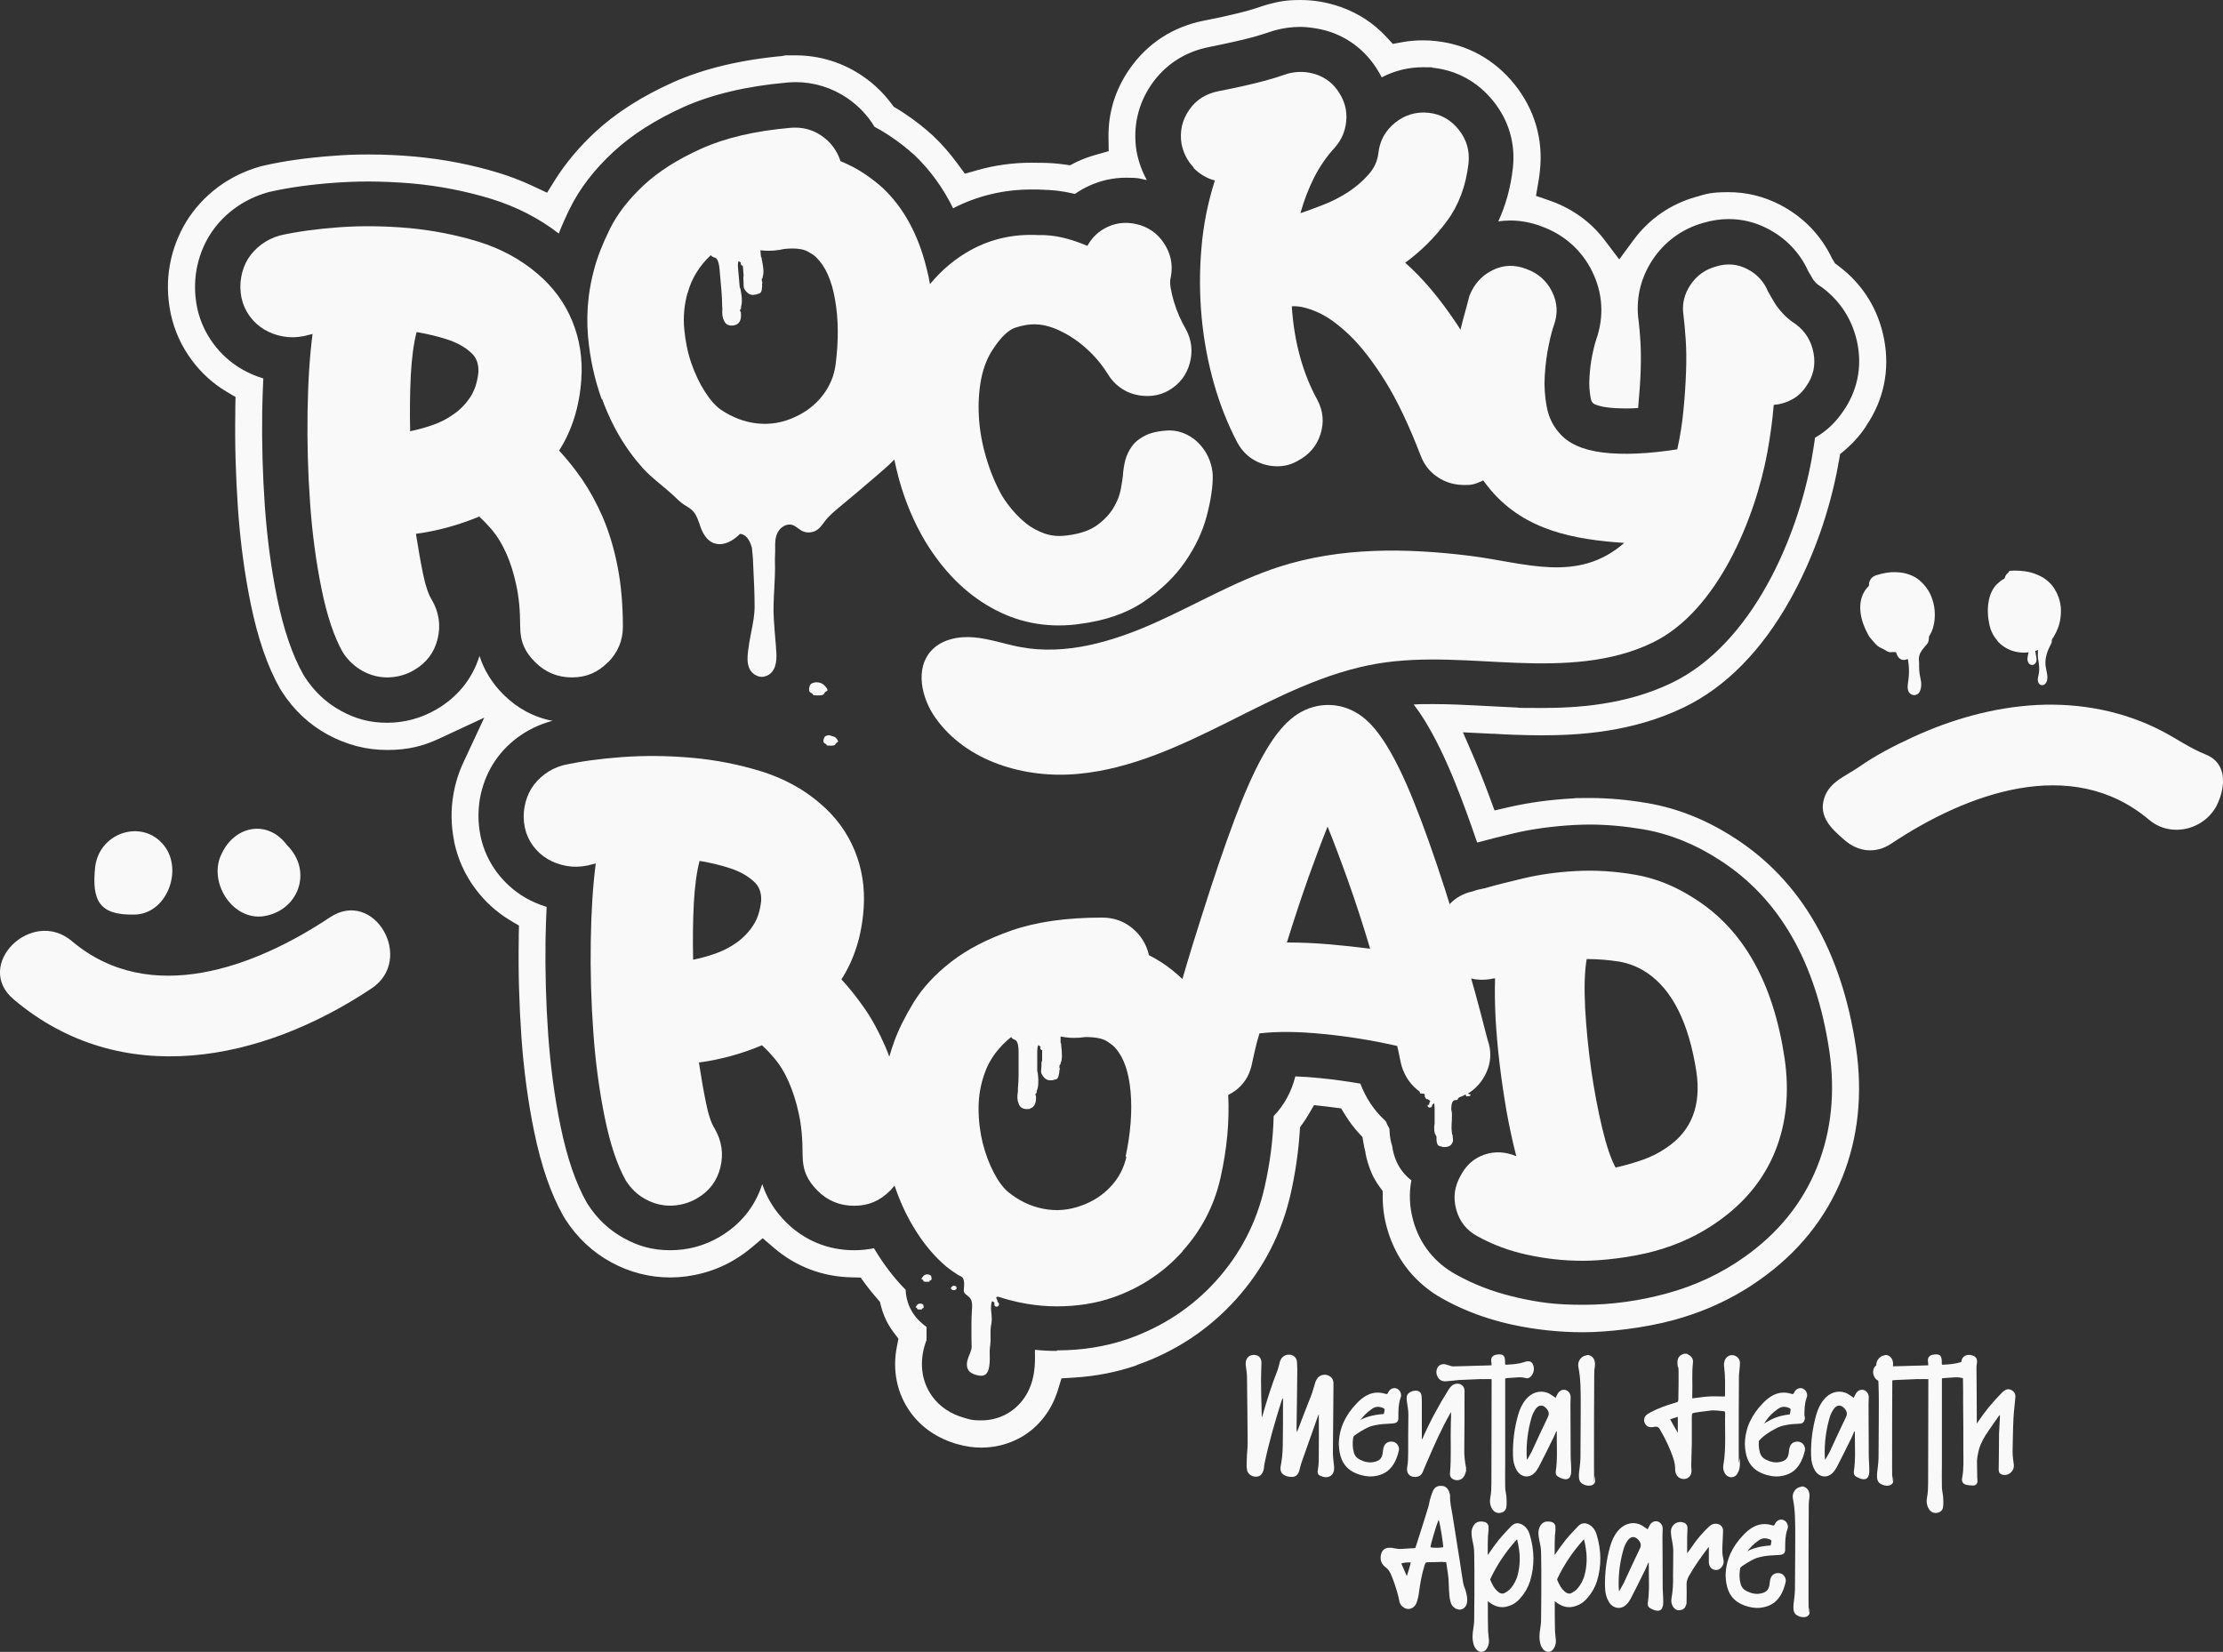
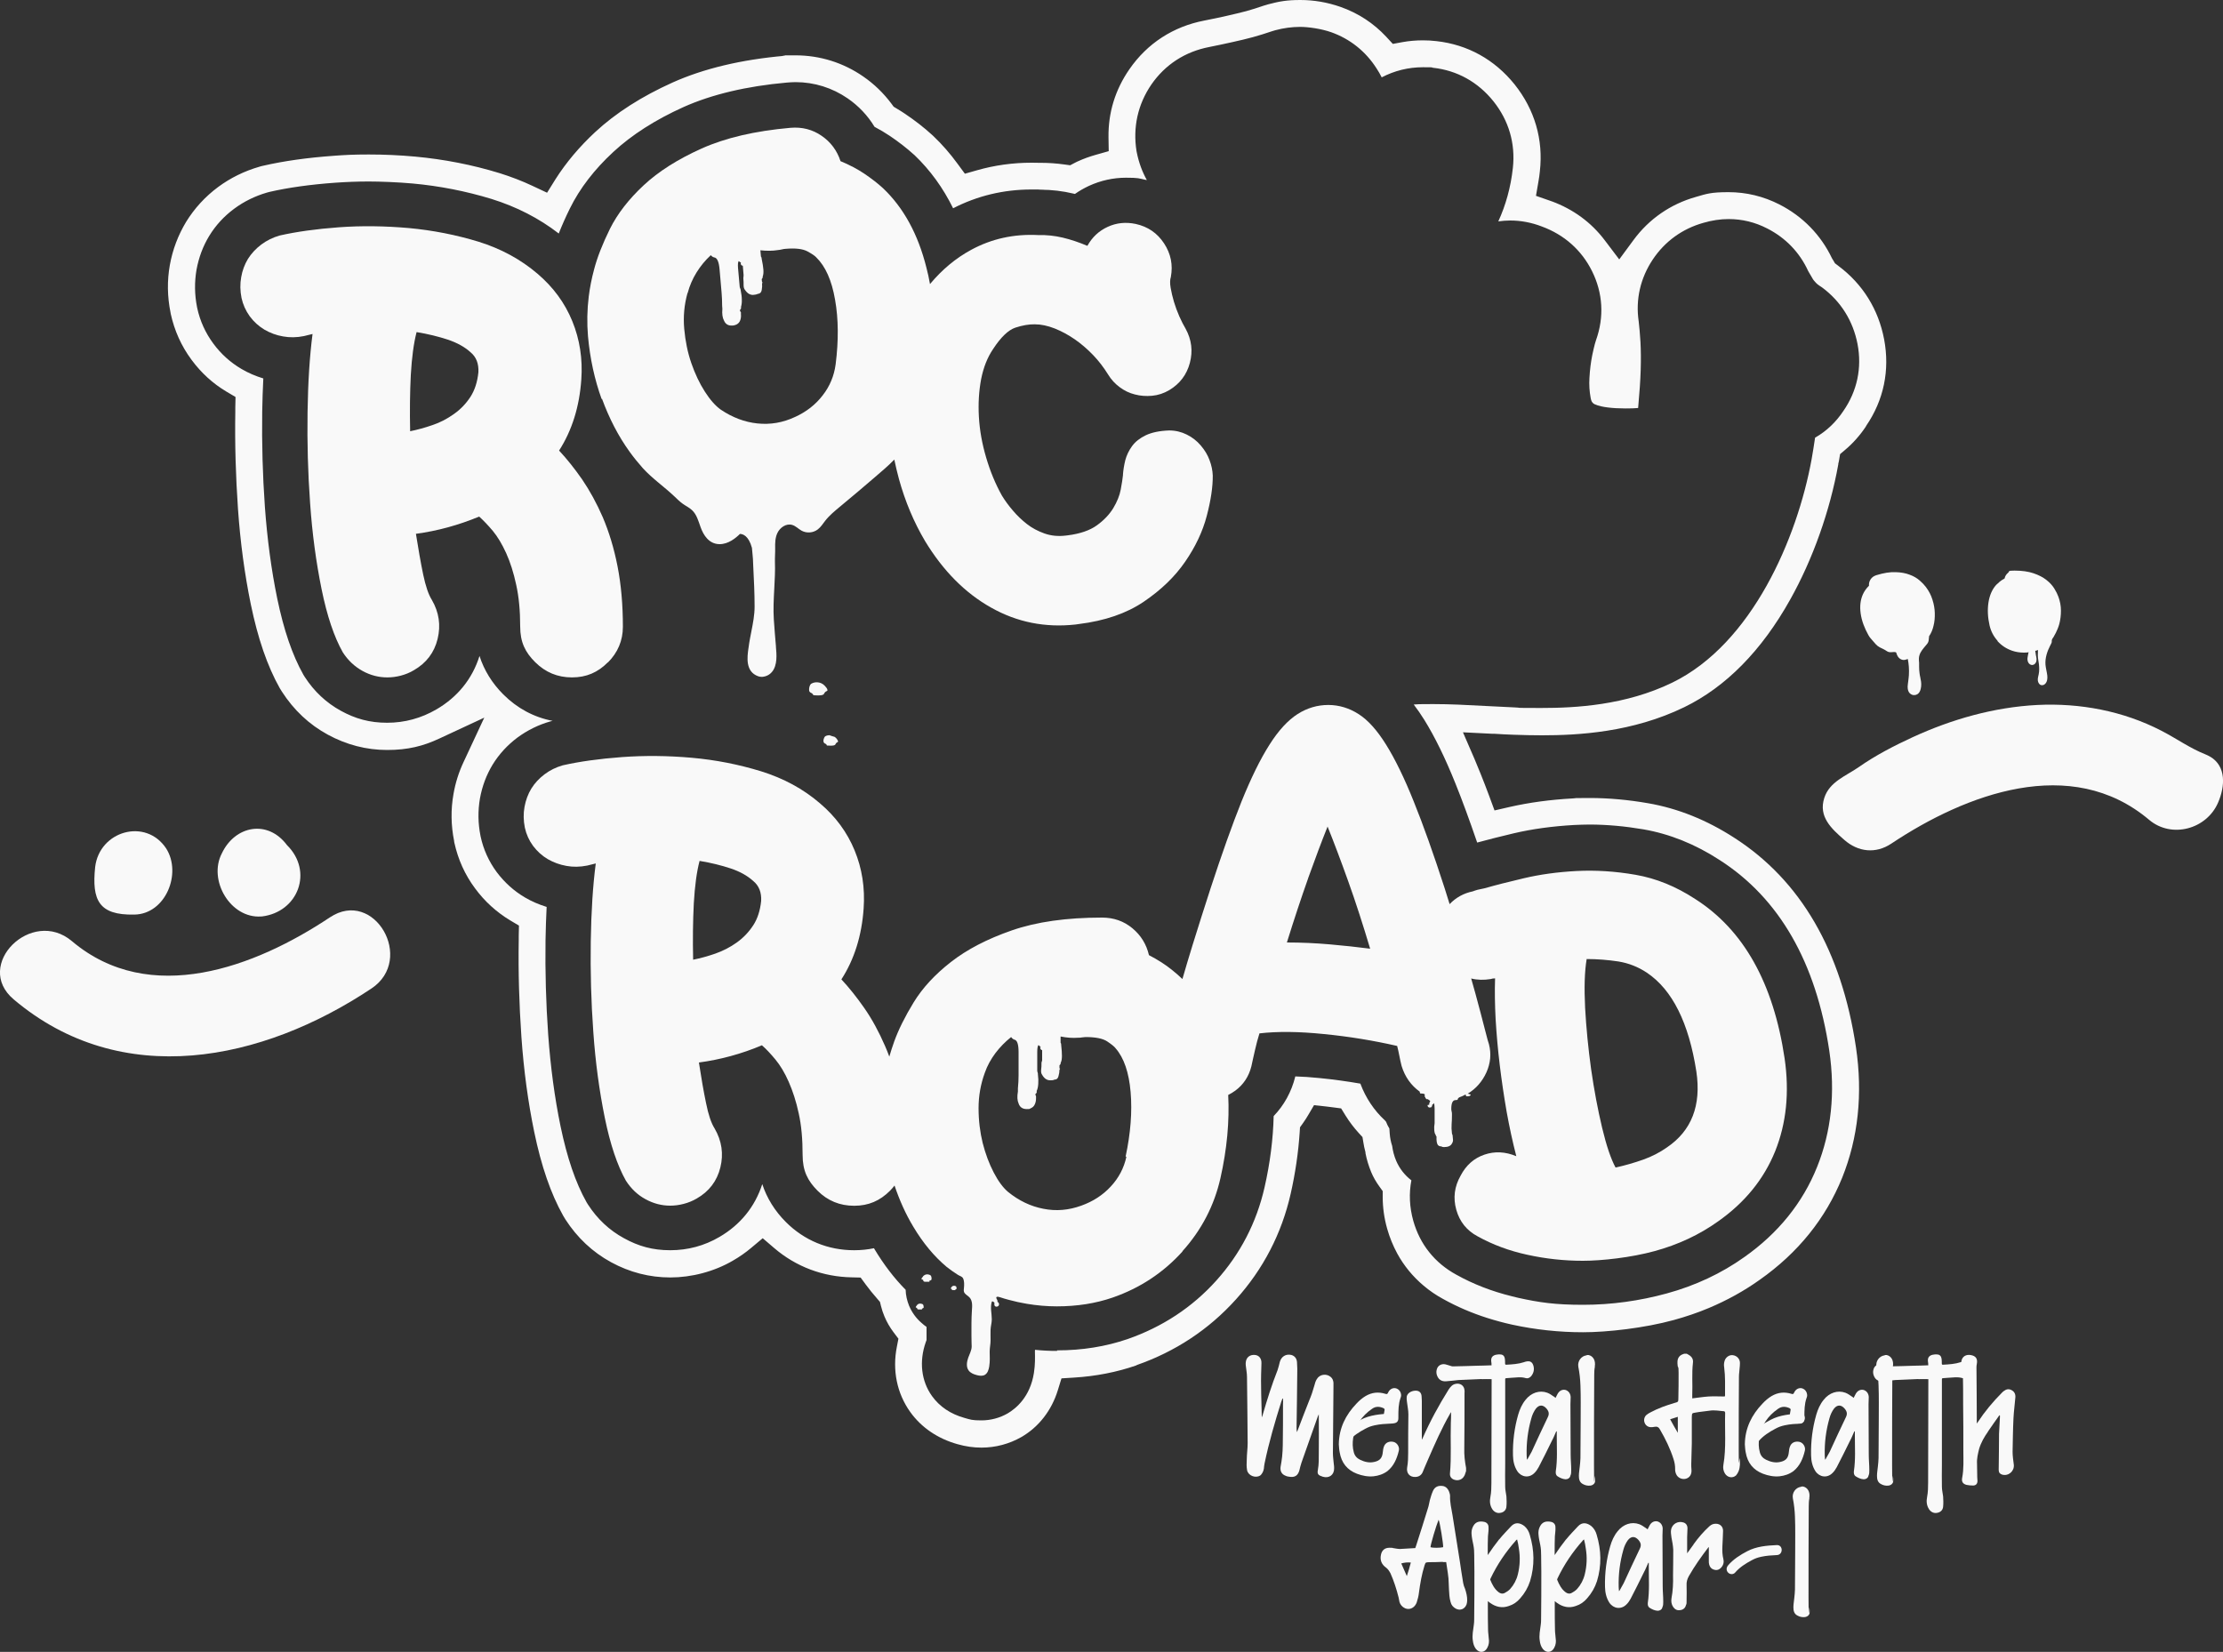
<svg xmlns="http://www.w3.org/2000/svg" id="Layer_1" version="1.1" viewBox="0 0 2000 1486.3">
  <rect x="0" y="0" width="2000" height="1486.3" fill="#333333" stroke="none" />
  <defs>
    <style>
      .st0 {
        fill: #f9f9f9;
      }
    </style>
  </defs>
  <g>
    <g>
      <path class="st0" d="M1152.9,1260.7c-5.8,18.4-11.3,37.2-15.2,56.1-.3,1.6-.5,3-.6,4.5-.3,2-1.1,3.8-2.3,5.3-.3.5-.8.8-1.2,1.1-4.2,2.5-10.6,0-11.6-4.8-.6-3.1-.5-6.3-.3-9.5,0-5,.8-9.9.8-14.9-.2-19.9-.3-39.9-.6-59.7,0-3.4-.8-6.9-1.1-10.3,0-.9-.2-1.9,0-2.8.5-4.8,4.1-6.9,8-6.6,3.9.2,6.3,3.3,6.1,7.5-.2,7-.5,13.9-.3,20.9,0,9.1.5,18.1.6,27.8.5-1.3.8-1.9.9-2.5,3.9-13.4,8.1-26.9,13.3-40,.8-2.3,1.4-4.8,2-7.3,1.3-4.8,5.3-7.5,10.3-6.4,3,.8,5,3.1,5.2,6.7.3,3.8.3,7.5.2,11.3-.2,15.8-.3,31.4-.6,47.1,0,1.4,0,2.8.3,4.4.3-.6.6-1.3.8-1.9,3.4-8.9,6.7-17.7,10.2-26.4,1.9-4.5,3.4-8.9,4.7-13.6.5-2,1.1-4.1,2.2-5.8,2.5-4.4,8.6-5.3,12.5-2,1.6,1.3,2.3,3.1,2.5,5.2v3.6c-.2,19.9-.3,39.7-.5,59.6,0,3.3.5,6.7.8,10,.2,1.3.3,2.5.3,3.6.2,6.1-4.5,9.5-10.2,7.8-4.1-1.3-5.2-2.3-4.4-6.3.9-5,.8-10,.8-14.9.2-11.6,0-23.1,0-35-.3.8-.6,1.2-.9,2-4.8,13.8-9.8,27.7-14.7,41.6-.8,2.2-1.3,4.7-1.9,7-1.4,4.7-4.2,6.4-9.1,5.6-1.1-.2-2.2-.3-3.1-.8-3.6-1.3-5.2-4.1-4.7-8,.5-3,1.1-6.1,1.4-9.2.3-3.4.6-7,.6-10.6.2-12.2.2-24.5.2-36.9.2-1.6,0-3.1,0-4.7-.2,0-.3-.2-.5-.2-.3.8-.6,1.6-.8,2.3Z" />
      <path class="st0" d="M1220.6,1262.7c2.3-2.5,5-4.8,8-6.6,5.8-3.4,11.6-3.9,17.8-2,1.4.5,1.9.2,2.5-1.2,1.3-2.8,3.8-4.2,6.4-3.9,2.8.5,4.8,2.7,5.2,5.6.2.9,0,2.2-.5,3.3-1.9,5.5-1.9,11.1-1.9,16.7v1.3c0,2.7-1.1,4.2-3.8,4.7-2.8.5-5.8.6-8.1-1.9-1.4-1.6-1.7-3.3-1.3-5.5.3-1.6.6-3.1.8-4.7.2-.5-.5-1.3-.8-1.4-3.6-1.7-7.2-1.9-10.5.5-9.2,6.3-15.2,15-17,26.4-.6,4.2-.6,8.4.6,12.7.8,3.1,2.7,5.3,5.6,6.7,4.1,2,8.3,3,12.7,2,5.2-1.1,7.3-3.6,7.8-8.9.2-1.4.3-3,.8-4.4,1.3-4.4,5.2-5.5,8.6-4.8,3.3.6,5.9,4.5,5,8-1.7,7-4.4,13.6-10.2,18.3-3.8,2.8-8,4.2-12.5,4.7-5.2.5-10.2-.5-15-2.3-8.8-3.4-13.9-9.8-15.5-19.2-.5-2.3-.6-4.8-.8-7.3.2-14.5,6.1-26.4,15.9-36.6Z" />
      <path class="st0" d="M1317.6,1327.5c-1.6,3.6-5.5,5.2-9.2,3.9-2.5-.8-4.1-2.8-3.9-5.5,1.4-15.2.3-30.3.8-45.5.2-3.1.2-6.3.2-9.8-.5.6-.8,1.1-.9,1.4-7.7,13.4-13.8,27.4-19.9,41.4-1.6,3.8-3.3,7.5-4.8,11.3-1.2,2.7-3.6,4.1-6.4,4.2-5.2.3-8.4-3.4-7.5-8.6.8-4.4.9-8.8.9-13.1,0-11.6,0-23.1.2-34.7,0-3.8-.9-7.5-1.3-11.3-.3-1.6-.3-3.1-.2-4.5.5-2.8,3.1-4.7,6.4-5.3,4.8-.8,6.9,1.7,7,5.2,0,1.3.2,2.5.2,3.9v34.9c.3-.5.5-.8.6-1.1,6.7-15.3,14.7-30,23.6-44.2,1.6-2.3,3.3-4.5,6.4-5,4.1-.8,7.5,1.7,7.8,5.8.2.8,0,1.7,0,2.5,0,16.6,0,33.3-.2,49.9-.2,5.9.5,11.7,1.6,17.5v2.8c-.5,1.3-.8,2.7-1.4,4.1Z" />
      <path class="st0" d="M1333,1240.8c-6.9.3-13.9.6-20.8.9-3.6.3-7.2.9-10.9,1.1-3,.3-5.8-.6-7.5-3.3-1.7-2.8-2-5.8-.6-8.8,1.3-2.5,4.1-3.8,7.3-3.1,1.4.3,2.8.9,4.4,1.3.8.3,1.7.6,2.7.5,7.3-.2,14.7-.3,22-.6,3.6,0,7-.2,10.6-.3h1.7c0-1.3,0-2.2-.2-3.1-.5-3.4.6-5.5,3.9-6.4,1.4-.3,3-.5,4.4-.3,2.2,0,3.6,1.6,3.9,3.8.2,1.4.2,2.8.2,4.1s.3,1.3,1.3,1.3c5.3-.3,10.6-.6,15.8-2.3.5-.3,1.1-.3,1.6-.5,3.8-.9,5.9.3,6.9,4.1.8,3.4,0,6.4-2.2,9.1-1.3,1.4-3,2.2-4.7,1.7-4.5-1.4-8.9-.5-13.4-.3-1.3,0-2.5.3-3.9.3s-1.3.5-1.3,1.4v76.1c0,6.7-.2,13.6,0,20.3,0,3,.8,5.8,1.1,8.6.2,3.1.3,6.3,0,9.2-.2,3.1-2.5,5.2-5.5,5.6-2.8.6-5.6-.8-7.2-3.3-2.2-3.4-2.5-7.2-1.7-11.1.8-4.2.9-8.4.9-12.7,0-30.5.2-61,.2-91.6v-1.6c-3.1,0-5.9-.2-8.9,0Z" />
      <path class="st0" d="M1396.3,1296.2c-3.9,8.1-8,16.1-12,23.9-1.1,2-2.3,3.8-3.9,5.3-4.7,4.7-11.6,3.8-15.3-1.7-2.8-4.4-3.8-9.2-3.9-14.2-.3-12.5,1.3-24.9,4.7-36.7,1.4-4.8,3.4-9.4,6.7-13.4,5-6.3,12.5-8.8,19.4-6.3,2.3.8,4.4,2.5,6.4,3.8.5.2.8.6,1.1.9.6-1.4,1.4-2.7,2-3.9,1.6-2.7,4.1-3.9,6.9-3.3,2.7.8,4.5,3.1,4.7,6.3,0,2.2-.2,4.4-.2,6.4.2,15.3,0,30.5.2,45.6,0,4.5.5,9.1.5,13.8s-.5,3.8-.9,5.6c-.5,1.7-2.2,2.7-4.2,2.7-2.7-.2-5-1.3-7.2-2.7-1.6-1.1-1.7-2.7-1.6-4.4,1.6-10.6.9-21.3.9-31.9v-4.1h-.5c-1.3,2.8-2.3,5.6-3.8,8.3ZM1374.7,1312.1c1.1-1.9,2.2-3.9,3.3-5.9,4.8-10.3,9.4-20.6,14.4-30.8,1.7-3.3,1.1-5.5-1.1-8.1-3-3.4-6.4-3.6-9.4,0-2,2.7-3.4,5.8-4.2,8.9-3.1,10.9-4.5,21.9-4.2,33.3,0,1.1.2,2.3.3,3.9.5-.6.8-.9.9-1.3Z" />
      <path class="st0" d="M1434.9,1229.6c-.5,2.5-.6,5-.6,7.5-.2,27.4-.2,54.6-.2,81.8s.6,6.3.8,9.4c.2,1.4.3,2.8.2,4.2,0,2.2-1.9,3.9-4.4,4.2-2.3.2-4.5-.2-6.6-1.4-3.1-1.6-3.6-4.5-3.6-7.5s.6-5.6.8-8.3c.3-2.5.5-5,.6-7.5,0-11.3.2-22.7.2-33.9s.2-21.3-.2-31.7c-.2-5.5-.8-11.1-1.9-16.6-.9-5.3,2.8-9.7,7.2-10.3.3-.2.6-.2.9-.3h1.1c3.9.8,6.6,4.7,5.6,10.5Z" />
      <path class="st0" d="M1518.9,1218.8c3,1.6,4.7,3.9,4.2,7.5-1.1,9.5-.2,19.1-.6,28.8v3.1c5.2-.6,9.9-1.4,14.7-1.7,4.8-.3,9.7,0,14.5,0,.2-.3.3-.8.3-1.1,0-8.4.3-16.9-.8-25.3-.3-1.7-.2-3.6.3-5.3.8-3.4,4.1-5.8,7.2-5.5,3.8.3,6.7,3.3,6.7,7s-.5,5.3-.6,8.1c-.2,1.4-.3,3-.3,4.4-.2,21.9-.2,43.8-.2,65.8s.5,5.2.8,7.8c.5,3.8.5,7.7-.9,11.3-.6,1.4-1.4,2.8-2.3,3.8-3.1,2.8-7.7,2-10-1.7-1.4-2.3-1.9-5-1.4-7.7,2.7-15.5,1.1-31.3,1.6-46.9,0-.3-.2-.8-.3-.9-.2-.3-.3-.5-.5-.5-4.4-.3-8.9-1.3-13.4-.5-4.1.6-8.3.9-12.5,1.7-3.3.5-3.1.6-3.3,3.8v23.8c-.2,6.3-.3,12.4-.5,18.6,0,1.7,0,3.6.2,5.3.3,4.1-1.6,7-5,8-3.6.9-7.5-.8-8.9-4.4-.6-1.4-.9-3.1-.8-4.5,0-3-.5-5.8-1.4-8.6-3-9.5-7.3-18.3-12.2-26.7-1.1-2.2-2.7-3-5-2.5-.9.3-2.2.3-3.3.3-2.5,0-4.8-1.7-5.6-4.1-.9-2.3-.3-5.2,1.7-6.9,1.1-.9,2.2-1.6,3.4-2.2,7-3.8,14.4-6.4,21.9-8.6,3.3-.9,3.4-.9,3.4-4.5.2-7.5.2-15,.2-22.5s-.6-4.1-.8-6.3c-.2-1.3-.3-2.8-.2-4.1.2-3,1.7-5.2,4.5-6.3.5-.2.9-.3,1.6-.6h2.2c.5.3.9.5,1.4.8ZM1509.5,1289.2v-14.4c-2.5.8-4.5,1.4-6.9,2.2,2.3,4.1,4.4,8,6.9,12.2Z" />
      <path class="st0" d="M1585.9,1262.7c2.3-2.5,5-4.8,8-6.6,5.8-3.4,11.6-3.9,17.8-2,1.4.5,1.9.2,2.5-1.2,1.3-2.8,3.8-4.2,6.4-3.9,2.8.5,4.8,2.7,5.2,5.6.2.9,0,2.2-.5,3.3-1.9,5.5-1.9,11.1-1.9,16.7v1.3c0,2.7-1.1,4.2-3.8,4.7-2.8.5-5.8.6-8.1-1.9-1.4-1.6-1.7-3.3-1.3-5.5.3-1.6.6-3.1.8-4.7.2-.5-.5-1.3-.8-1.4-3.6-1.7-7.2-1.9-10.5.5-9.2,6.3-15.2,15-17,26.4-.6,4.2-.6,8.4.6,12.7.8,3.1,2.7,5.3,5.6,6.7,4.1,2,8.3,3,12.7,2,5.2-1.1,7.3-3.6,7.8-8.9.2-1.4.3-3,.8-4.4,1.3-4.4,5.2-5.5,8.6-4.8,3.3.6,5.9,4.5,5,8-1.7,7-4.4,13.6-10.2,18.3-3.8,2.8-8,4.2-12.5,4.7-5.2.5-10.2-.5-15-2.3-8.8-3.4-13.9-9.8-15.5-19.2-.5-2.3-.6-4.8-.8-7.3.2-14.5,6.1-26.4,15.9-36.6Z" />
      <path class="st0" d="M1664.5,1296.2c-3.9,8.1-8,16.1-12,23.9-1.1,2-2.3,3.8-3.9,5.3-4.7,4.7-11.6,3.8-15.3-1.7-2.8-4.4-3.8-9.2-3.9-14.2-.3-12.5,1.3-24.9,4.7-36.7,1.4-4.8,3.4-9.4,6.7-13.4,5-6.3,12.5-8.8,19.4-6.3,2.3.8,4.4,2.5,6.4,3.8.5.2.8.6,1.1.9.6-1.4,1.4-2.7,2-3.9,1.6-2.7,4.1-3.9,6.9-3.3,2.7.8,4.5,3.1,4.7,6.3,0,2.2-.2,4.4-.2,6.4.2,15.3,0,30.5.2,45.6,0,4.5.5,9.1.5,13.8s-.5,3.8-.9,5.6c-.5,1.7-2.2,2.7-4.2,2.7-2.7-.2-5-1.3-7.2-2.7-1.6-1.1-1.7-2.7-1.6-4.4,1.6-10.6.9-21.3.9-31.9v-4.1h-.5c-1.3,2.8-2.3,5.6-3.8,8.3ZM1642.9,1312.1c1.1-1.9,2.2-3.9,3.3-5.9,4.8-10.3,9.4-20.6,14.4-30.8,1.7-3.3,1.1-5.5-1.1-8.1-3-3.4-6.4-3.6-9.4,0-2,2.7-3.4,5.8-4.2,8.9-3.1,10.9-4.5,21.9-4.2,33.3,0,1.1.2,2.3.3,3.9.5-.6.8-.9.9-1.3Z" />
      <path class="st0" d="M1703.1,1229.6c-.5,2.5-.6,5-.6,7.5-.2,27.4-.2,54.6-.2,81.8s.6,6.3.8,9.4c.2,1.4.3,2.8.2,4.2,0,2.2-1.9,3.9-4.4,4.2-2.3.2-4.5-.2-6.6-1.4-3.1-1.6-3.6-4.5-3.6-7.5s.6-5.6.8-8.3c.3-2.5.5-5,.6-7.5,0-11.3.2-22.7.2-33.9s.2-21.3-.2-31.7c-.2-5.5-.8-11.1-1.9-16.6-.9-5.3,2.8-9.7,7.2-10.3.3-.2.6-.2.9-.3h1.1c3.9.8,6.6,4.7,5.6,10.5Z" />
      <path class="st0" d="M1725.9,1240.8c-6.9.3-13.9.6-20.8.9-3.6.3-7.2.9-10.9,1.1-3,.3-5.8-.6-7.5-3.3-1.7-2.8-2-5.8-.6-8.8,1.3-2.5,4.1-3.8,7.3-3.1,1.4.3,2.8.9,4.4,1.3.8.3,1.7.6,2.7.5,7.3-.2,14.7-.3,22-.6,3.6,0,7-.2,10.6-.3h1.7c0-1.3,0-2.2-.2-3.1-.5-3.4.6-5.5,3.9-6.4,1.4-.3,3-.5,4.4-.3,2.2,0,3.6,1.6,3.9,3.8.2,1.4.2,2.8.2,4.1s.3,1.3,1.3,1.3c5.3-.3,10.6-.6,15.8-2.3.5-.3,1.1-.3,1.6-.5,3.8-.9,5.9.3,6.9,4.1.8,3.4,0,6.4-2.2,9.1-1.3,1.4-3,2.2-4.7,1.7-4.5-1.4-8.9-.5-13.4-.3-1.3,0-2.5.3-3.9.3s-1.3.5-1.3,1.4v76.1c0,6.7-.2,13.6,0,20.3,0,3,.8,5.8,1.1,8.6.2,3.1.3,6.3,0,9.2-.2,3.1-2.5,5.2-5.5,5.6-2.8.6-5.6-.8-7.2-3.3-2.2-3.4-2.5-7.2-1.7-11.1.8-4.2.9-8.4.9-12.7,0-30.5.2-61,.2-91.6v-1.6c-3.1,0-5.9-.2-8.9,0Z" />
      <path class="st0" d="M1788.6,1288.1c-3.4,4.8-6.3,9.8-8,15.5-1.1,4.4-2.2,8.9-1.9,13.4.2,4.1,0,8.1.2,12.2,0,1.1.2,2.2.2,3.3,0,2.7-1.6,4.2-4.2,4.1-2,0-3.9-.2-5.8-.6-3.1-.9-4.4-2.8-3.8-6.1,1.6-8.1,1.1-16.3,1.1-24.5,0-14.2,0-28.5-.2-42.5,0-8.8,0-17.5-.2-26.3-.2-2.8-.9-5.8-1.3-8.8-.2-1.1-.2-2.3,0-3.4.8-3.9,4.1-5.9,8.3-5.2,4.7.8,6.4,3.4,5.5,8.1-.2.9-.3,1.9-.3,2.8.2,16.6.2,33.1.3,49.6v1.1c.5-.5.6-.8.8-1.1,6.4-9.7,13.8-18.6,21.9-26.7.5-.5.9-.9,1.6-1.4,2.2-1.7,4.5-2.2,7-.8,2.5,1.3,3.6,3.6,3.4,6.4-.5,6.3-1.4,12.5-1.7,18.8-.5,10-.6,20.2-.8,30.2,0,3.9.6,7.8,1.1,11.7.6,5.8-4.8,10.5-10.5,8.9-2-.6-3.1-1.9-3.1-4.2.2-10.8.2-21.7.3-32.5.2-5,.5-9.8.8-14.9v-1.6c-.2,0-.3-.2-.5-.2-3.4,4.8-6.9,9.7-10.3,14.7Z" />
      <path class="st0" d="M1297.9,1405.3c-4.2.2-8.3.3-12.5.3-3,.2-2.8.2-3.8,3-2.5,8-3.9,16.1-5,24.4-.3,3-1.1,5.9-2,8.8-.6,1.6-1.6,3.1-2.8,4.1-5.2,4.2-11.4.2-12.7-4.5-.3-1.3-.5-2.8-.8-4.1-1.9-7.5-4.2-14.7-7.3-21.7-1.1-2-2.2-3.8-4.1-5.2-3.9-2.8-5.5-6.7-4.5-11.4.8-4.1,3.4-6.4,7.7-6.4s2.2.3,3.3.3c2,.3,4.1.8,6.3.8,4.4-.2,8.9-.5,13.6-.8.3-.8.6-1.6.8-2.3,3.6-11.3,7.2-22.4,10.6-33.6.8-2.3,1.1-4.8,1.7-7.2.8-2.8,1.6-5.6,2.8-8.3,1.6-3.6,4.5-5,8.6-4.5,3,.3,5.3,2.7,6.3,6.3.3.9.5,1.7.5,2.5-.2,5.9,1.2,11.7,2.2,17.5,2.2,13.8,4.4,27.7,6.6,41.6.9,6.4,1.9,12.8,3,19.4.3,1.7.9,3.6,1.7,5.3,1.1,3.4,2,6.9,1.9,10.5,0,1.3-.3,2.5-.6,3.6-1.7,4.2-5.8,5.8-9.8,3.6-2.2-1.3-3.9-3.1-4.5-5.8-.6-1.9-.9-3.8-1.1-5.8-.3-3.6-.5-7.2-.6-10.8,0-6.4-1.4-12.7-2.3-19.4h-2.8ZM1269.3,1405.9c-3.1-.3-5.8,0-8.6.8,1.6,3.8,3.1,7.2,5,11.4,1.4-4.2,2.5-8,3.6-12.2ZM1298.4,1392.1c.2-2.8-3-22.7-4.1-24.7-2.2,5.2-7.3,22.4-7.3,24.7,2.5.8,8.8.6,11.4,0Z" />
      <path class="st0" d="M1348.9,1385c3.3-4.1,6.9-7.7,10.5-11.6,3.8-4.2,8.3-3.3,12.2-.2,2.3,2,3.9,4.7,4.7,7.7,4.2,13.9,4.5,27.8.3,41.7-1.9,5.8-4.8,10.9-8.9,15.5-2.8,3.3-6.1,5.6-10.2,6.9-6.1,2.2-11.7.9-16.9-2.8-.6-.5-1.3-.9-2-1.6v5.3c0,7,0,13.9.2,20.9,0,2.3.5,4.7.6,7.2.5,3,.2,5.9-1.3,8.6-2.2,4.4-7,5-10.2,1.1-1.7-2.2-2.5-4.8-2.8-7.5-.8-4.8.3-9.5.9-14.4.2-1.4.3-3,.3-4.5.2-14.5.2-28.9.2-43.5-.2-6.4,0-12.7-.3-18.9-.2-3.1-.9-6.3-1.6-9.5-.6-3.6-1.3-7.3.2-10.9,1.9-4.7,5.3-6.3,10.5-5.2,2.3.5,3.9,2.2,3.9,4.7.2,2.8-.3,5.5-.5,8.3-.2,4.7-.2,9.2-.2,13.8v3.1c3.4-5,6.7-9.7,10.3-14.2ZM1363.9,1386c-9.2,10.3-16.9,21.7-22.8,34.1-.2.5-.5,1.1-.3,1.4,1.7,4.2,3.8,8.3,7.5,11.1,1.7,1.3,3.6,1.7,5.6.6,1.6-.8,3.3-2,4.7-3.4,3.4-3.8,5.8-8.3,7-13.3,1.9-7.7,2.2-15.5.9-23.3-.3-2.7-.9-5.3-1.6-8.1-.6.5-.9.8-1.1.9Z" />
      <path class="st0" d="M1409.1,1385c3.3-4.1,6.9-7.7,10.5-11.6,3.8-4.2,8.3-3.3,12.2-.2,2.3,2,3.9,4.7,4.7,7.7,4.2,13.9,4.5,27.8.3,41.7-1.9,5.8-4.8,10.9-8.9,15.5-2.8,3.3-6.1,5.6-10.2,6.9-6.1,2.2-11.7.9-16.9-2.8-.6-.5-1.3-.9-2-1.6v5.3c0,7,0,13.9.2,20.9,0,2.3.5,4.7.6,7.2.5,3,.2,5.9-1.3,8.6-2.2,4.4-7,5-10.2,1.1-1.7-2.2-2.5-4.8-2.8-7.5-.8-4.8.3-9.5.9-14.4.2-1.4.3-3,.3-4.5.2-14.5.2-28.9.2-43.5-.2-6.4,0-12.7-.3-18.9-.2-3.1-.9-6.3-1.6-9.5-.6-3.6-1.3-7.3.2-10.9,1.9-4.7,5.3-6.3,10.5-5.2,2.3.5,3.9,2.2,3.9,4.7.2,2.8-.3,5.5-.5,8.3-.2,4.7-.2,9.2-.2,13.8v3.1c3.4-5,6.7-9.7,10.3-14.2ZM1424.1,1386c-9.2,10.3-16.9,21.7-22.8,34.1-.2.5-.5,1.1-.3,1.4,1.7,4.2,3.8,8.3,7.5,11.1,1.7,1.3,3.6,1.7,5.6.6,1.6-.8,3.3-2,4.7-3.4,3.4-3.8,5.8-8.3,7-13.3,1.9-7.7,2.2-15.5.9-23.3-.3-2.7-.9-5.3-1.6-8.1-.6.5-.9.8-1.1.9Z" />
      <path class="st0" d="M1479.1,1414.5c-3.9,8.1-8,16.1-12,23.9-1.1,2-2.3,3.8-3.9,5.3-4.7,4.7-11.6,3.8-15.3-1.7-2.8-4.4-3.8-9.2-3.9-14.2-.3-12.5,1.3-24.9,4.7-36.7,1.4-4.8,3.4-9.4,6.7-13.4,5-6.3,12.5-8.8,19.4-6.3,2.3.8,4.4,2.5,6.4,3.8.5.2.8.6,1.1.9.6-1.4,1.4-2.7,2-3.9,1.6-2.7,4.1-3.9,6.9-3.3,2.7.8,4.5,3.1,4.7,6.3,0,2.2-.2,4.4-.2,6.4.2,15.3,0,30.5.2,45.6,0,4.5.5,9.1.5,13.8s-.5,3.8-.9,5.6c-.5,1.7-2.2,2.7-4.2,2.7-2.7-.2-5-1.3-7.2-2.7-1.6-1.1-1.7-2.7-1.6-4.4,1.6-10.6.9-21.3.9-31.9v-4.1h-.5c-1.3,2.8-2.3,5.6-3.8,8.3ZM1457.5,1430.4c1.1-1.9,2.2-3.9,3.3-5.9,4.8-10.3,9.4-20.6,14.4-30.8,1.7-3.3,1.1-5.5-1.1-8.1-3-3.4-6.4-3.6-9.4,0-2,2.7-3.4,5.8-4.2,8.9-3.1,10.9-4.5,21.9-4.2,33.3,0,1.1.2,2.3.3,3.9.5-.6.8-.9.9-1.3Z" />
      <path class="st0" d="M1523.6,1389.6c4.2-5.9,8.9-11.4,14.4-16.4,1.6-1.4,3.4-2.3,5.8-2.2,3.9,0,6.6,2.8,6.4,6.7-.2,4.7-.3,9.2-.6,13.8-.2,3.9,0,7.7.9,11.4.6,2.3.2,4.7-1.3,6.7-1.4,2-3.4,3.3-5.9,3-3-.5-4.8-2-5.6-5-.3-.9-.3-2-.3-3v-12.5h-.3c-6.4,8.4-12.5,16.9-17.7,26.1-1.4,2.5-2.2,5.2-2,8.1.2,4.5,0,9.1,0,13.6s-.2,3-.6,4.4c-.6,2.5-2.5,4.1-5,4.4-2.7.5-4.8-.5-6.4-2.7-1.7-2.5-2-5.2-1.6-7.8,1.3-6.9,1.6-13.8,1.4-20.8,0-7.7.3-15.3.2-23.1-.2-3.6-.9-7.3-1.6-10.9-.3-2.7-.9-5.2-.2-7.8,1.4-4.7,6.1-7.2,10.8-5.8,2.3.6,3.8,2.5,3.8,5.3s-.3,5.3-.3,8v14.5c1.9-2.7,3.9-5.3,5.8-8Z" />
-       <path class="st0" d="M1568.6,1381c2.3-2.5,5-4.8,8-6.6,5.8-3.4,11.6-3.9,17.8-2,1.4.5,1.9.2,2.5-1.2,1.3-2.8,3.8-4.2,6.4-3.9,2.8.5,4.8,2.7,5.2,5.6.2.9,0,2.2-.5,3.3-1.9,5.5-1.9,11.1-1.9,16.7v1.3c0,2.7-1.1,4.2-3.8,4.7-2.8.5-5.8.6-8.1-1.9-1.4-1.6-1.7-3.3-1.3-5.5.3-1.6.6-3.1.8-4.7.2-.5-.5-1.3-.8-1.4-3.6-1.7-7.2-1.9-10.5.5-9.2,6.3-15.2,15-17,26.4-.6,4.2-.6,8.4.6,12.7.8,3.1,2.7,5.3,5.6,6.7,4.1,2,8.3,3,12.7,2,5.2-1.1,7.3-3.6,7.8-8.9.2-1.4.3-3,.8-4.4,1.3-4.4,5.2-5.5,8.6-4.8,3.3.6,5.9,4.5,5,8-1.7,7-4.4,13.6-10.2,18.3-3.8,2.8-8,4.2-12.5,4.7-5.2.5-10.2-.5-15-2.3-8.8-3.4-13.9-9.8-15.5-19.2-.5-2.3-.6-4.8-.8-7.3.2-14.5,6.1-26.4,15.9-36.6Z" />
      <path class="st0" d="M1627.9,1347.9c-.5,2.5-.6,5-.6,7.5-.2,27.4-.2,54.6-.2,81.8s.6,6.3.8,9.4c.2,1.4.3,2.8.2,4.2,0,2.2-1.9,3.9-4.4,4.2-2.3.2-4.5-.2-6.6-1.4-3.1-1.6-3.6-4.5-3.6-7.5s.6-5.6.8-8.3c.3-2.5.5-5,.6-7.5,0-11.3.2-22.7.2-33.9s.2-21.3-.2-31.7c-.2-5.5-.8-11.1-1.9-16.6-.9-5.3,2.8-9.7,7.2-10.3.3-.2.6-.2.9-.3h1.1c3.9.8,6.6,4.7,5.6,10.5Z" />
    </g>
    <path class="st0" d="M1561.1,1414.9c4-4.7,9.5-8.2,15-11.1,3-1.6,4.9-2.3,8.5-3.1,4.6-1,9.3-1.3,14-1.5,5.8-.2,5.8-9.2,0-9-9.1.4-18.4,1.2-26.6,5.5-6.2,3.2-12.8,7.4-17.3,12.8-1.6,1.9-1.8,4.5,0,6.4s4.8,1.9,6.4,0h0Z" />
    <path class="st0" d="M1582.3,1296.6c4-4.7,9.5-8.2,15-11.1,3-1.6,4.9-2.3,8.5-3.1,4.6-1,9.3-1.3,14-1.5s5.8-9.2,0-9c-9.1.4-18.4,1.2-26.6,5.5-6.2,3.2-12.8,7.4-17.3,12.8-1.6,1.9-1.8,4.5,0,6.4,1.6,1.6,4.8,1.9,6.4,0h0Z" />
    <path class="st0" d="M1213.4,1296.6c4-4.7,9.5-8.2,15-11.1,3-1.6,4.9-2.3,8.5-3.1,4.6-1,9.3-1.3,14-1.5s5.8-9.2,0-9c-9.1.4-18.4,1.2-26.6,5.5-6.2,3.2-12.8,7.4-17.3,12.8-1.6,1.9-1.8,4.5,0,6.4,1.6,1.6,4.8,1.9,6.4,0h0Z" />
  </g>
  <path class="st0" d="M1022.5,1228.3c35-12.2,65.1-32.1,89.5-59.2,24.5-27.2,41.1-59.2,49.2-95,4.2-18.6,6.9-37.2,8.1-55.2l.3-4.6,2.7-3.8c1.6-2.2,3.1-4.6,4.6-7.1l5.3-9,10.4,1.1c2.1.2,4.2.5,6.4.8l7.6,1,4,6.5c3.5,5.6,7.5,10.9,11.9,15.7l3.3,3.6.8,4.8c.4,2.7,1,5.5,1.7,8.1l.2.8v.8c1.1,5.7,2.8,11.3,5.1,16.9,1.9,4.6,4.4,8.9,7.3,12.9l3.1,4.3v5.3c0,9.4,1.3,19,4,28.5,2.2,7.8,5.3,15.4,9.1,22.4,6,11,14,20.7,23.6,28.8,5.4,4.6,11.4,8.7,17.7,12.1,12.4,6.9,25.7,12.6,39.5,17,7.3,2.3,14.9,4.4,22.7,6.1,20.8,4.5,42.2,6.8,63.7,6.8s55-3.7,81.6-11c10.9-3,21.5-6.6,31.5-10.8,16.4-6.9,31.8-15.4,45.8-25.4,34.4-24.2,59.3-55.1,74.2-91.9,14.4-35.9,18.6-75.3,12.4-117.2-13-86.9-49.8-150.3-109.5-188.6-24.7-16-50.8-26.5-77.6-31.1-17.8-3.1-35.5-4.7-52.6-4.7s-10.1.1-15.3.4c-20.2,1.1-39.1,3.7-56.3,7.6l-13.9,3.2-4.9-13.3c-2.5-6.7-5-13.2-7.5-19.4-1.8-4.5-3.6-8.9-5.6-13.6l-10.4-24,26.1,1.3h2c5.8.4,11.8.7,17.7.9,8.9.3,17.1.5,25.1.5,32.7,0,81.5-2.6,128.2-25.3,37.4-18.2,69.6-50.8,95.4-97,20.2-36.1,35.6-79.3,43.2-121.6v-.6c.3-.9.4-1.7.6-2.6l1-5.9,4.6-3.9c7.1-6,13.4-13.1,18.7-21.1h0c0-.1,0-.2,0-.2,16-23.3,21.6-50.3,16.3-78.2-5.1-26.8-19.2-49.5-40.8-65.7-.3-.2-.6-.4-.9-.7l-2.5-1.9-1.7-2.9-.2-.3-.2-.3-.3-.5-.3-.5c-10-21-26.3-37.7-47.2-48.4-14.5-7.4-29.9-11.1-45.9-11.1s-19.7,1.5-29.4,4.3h0s0,0,0,0c-22.7,6.4-42.1,19.8-56,38.7l-12.9,17.5-13.1-17.3c-12.1-16-28.2-27.8-47.7-35h-.3c0-.1-.3-.2-.3-.2-.2,0-.4-.1-.6-.2l-12.9-4.5,2.3-13.4c.5-2.8.9-5.6,1.2-8.8,3.2-28.5-4.7-55.4-22.7-78-18-22.4-42.3-35.9-70.4-39-4.1-.5-8.1-.7-12.1-.7-6.2,0-12.4.5-18.4,1.6l-8.7,1.6-6-6.5c-11.3-12.1-25.1-21.2-41.1-26.8-11.7-4.1-23.8-6.2-36.1-6.2s-19.1,1.3-28.6,3.8c-1.8.5-3.2.9-4.4,1.3-5.7,2-11,3.6-15.6,4.9-5.3,1.4-11.3,2.8-17.8,4.3-6.1,1.4-12.8,2.8-20,4.2h0s0,0,0,0c-28,5.4-51.3,20.5-67.4,43.8-12.8,18.5-19.1,39.1-18.8,61.2l.2,12.5-12,3.4c-5.3,1.5-10.6,3.4-15.6,5.7l-.9.4c-.5.3-1.1.5-1.6.8l-4.6,2.4-5.1-.7c-7.1-1-14.2-1.5-21.3-1.5h-1.4c-2.6,0-4.9-.1-7-.1-16.8,0-33.3,2.3-49,6.8l-10.9,3.1-6.7-9.1c-6.5-8.9-13.8-17.3-21.7-24.8-.3-.3-.6-.6-1.2-1.1-7.1-6.5-15.3-12.9-24.4-19-2.2-1.5-4.6-3-7.3-4.6l-2.8-1.7-1.9-2.6c-7.1-9.5-15.6-17.8-25.5-24.6-17.9-12.4-38.9-19-60.8-19s-6.7.1-9.8.4c-39,3.4-72.9,11.5-100.8,24-27.8,12.5-51.3,27.5-69.8,44.7-14.2,13.2-26.2,27.5-35.6,42.3l-7.6,12.2-13-6.1c-9.5-4.5-19.5-8.3-29.7-11.5-24.4-7.5-50-12.5-76-14.9-14.1-1.3-28.2-1.9-41.7-1.9s-21.5.4-31.9,1.2c-23.6,1.7-44.8,4.7-63,8.9-1.1.2-2.2.5-3.5.9-13.5,3.9-26,10-37.2,18.3-11.6,8.6-21.3,19.2-28.8,31.4-7.1,11.8-12.1,24.8-14.6,38.8-2.5,14-2.3,28.3.6,42.6l.2,1.2c3.3,15.1,9.5,29,18.7,41.4,8.6,11.7,19.2,21.4,31.5,28.7l8.1,4.8-.2,9.4c0,1.2,0,2.3,0,3.5h0c0,.1,0,.3,0,.3-.5,29.1.4,58.5,2.4,87.4,2.1,30.1,6,58.9,11.5,85.7,6.4,31,14.9,55.8,26.1,75.7.7,1.2,1.4,2.3,2,3.2,10.7,16.6,24.5,29.5,41.2,38.6,16.7,9.1,34.7,13.8,53.4,13.8s32.4-3.5,47-10.3l40.4-18.8-18.8,40.3c-4.2,9-7.2,18.5-8.9,28.4-2.5,13.9-2.3,28.2.6,42.5v.2s0,.2,0,.2v.2c.1.3.2.5.2.8,3.3,15,9.5,28.8,18.6,41,8.6,11.7,19.2,21.3,31.4,28.7l8.1,4.8-.2,9.4c0,1.1,0,2.2,0,3.3h0c0,.1,0,.3,0,.3-.5,29,.4,58.3,2.4,87.1,2.1,30.1,6,58.8,11.5,85.4,6.4,31,14.9,55.6,26,75.4.7,1.2,1.4,2.4,2.1,3.5,10.6,16.4,24.4,29.4,41.1,38.5,16.7,9.1,34.6,13.7,53.3,13.7s39.2-5.1,56.4-15.2c5.9-3.4,11.3-7.2,16.2-11.3l10.5-8.8,10.4,8.9c19.5,16.7,43.6,25.8,69.7,26.3l8,.2,4.7,6.4c3.1,4.2,6.5,8.4,10.2,12.6l2.5,2.9.9,3.7c.8,3.3,1.9,6.4,3.1,9.3,2.1,5.1,4.9,9.9,8.2,14.3l4.4,5.8-1.4,7.2c-4.2,21.1,0,41.9,12,58.7,10,14,24.7,24,42.5,29,7.4,2.1,14.5,3.1,21.6,3.1,12.7,0,25-3.3,35.9-9.5,15.6-9,27.2-23.9,32.8-42.1l3.3-10.7,11.2-.7c19.7-1.2,38.7-4.9,56.5-11.1ZM950.9,1215.5c-6.5,0-13.1-.3-19.7-1,0,.3-.1,1.1-.1,1.3v.4c.1,4.9.3,11.5-.9,19.1-3.4,21.7-16.3,32.1-23.6,36.4-7.1,4.1-15.3,6.3-23.7,6.3s-9.8-.7-15.1-2.2c-12.6-3.5-22.5-10.2-29.3-19.7-9.7-13.5-11.7-31.2-5.6-48.5.2-.6.5-1.3.7-1.9,0-1.5,0-3.1,0-4.5,0,0,0-5.8,0-7.3-1.6-1.1-3.1-2.3-4.5-3.6-4.8-4.1-8.6-9.3-11.2-15.4-1.9-4.7-3-9.6-3.1-14.4-10.3-10.4-19.7-22.7-28.1-36.7-.1-.2-.3-.5-.4-.7-5.8,1.2-11.7,1.8-17.8,1.8-23.6,0-44.9-8.8-61.5-25.4-9.9-9.9-17.1-21.5-21.2-34.1-6.5,20.3-19.7,36.6-38.6,47.6-13.5,7.9-28.4,11.9-44.2,11.9s-28.6-3.6-41.6-10.8c-13.1-7.1-24-17.3-32.4-30.3-.4-.7-.9-1.4-1.3-2.1-9.9-17.6-17.5-40-23.4-68.4-5.3-25.6-9-53.3-11.1-82.3-2-28.2-2.8-56.8-2.4-85,.2-10.5.5-20.5,1-30-6.8-2.1-13.4-4.9-19.5-8.5-9.9-5.8-18.4-13.5-25.4-22.8-7.1-9.6-12-20.4-14.5-32.1,0-.2,0-.4-.1-.5-2.3-11.4-2.4-22.7-.5-33.7,2-11,5.8-21.2,11.4-30.4,5.8-9.5,13.4-17.7,22.5-24.5,8.9-6.5,18.8-11.4,29.4-14.4.7-.2,1.4-.4,2.1-.5-16.8-3.2-31.9-11.3-44.4-23.8-10.1-10.1-17.3-21.8-21.4-34.6-6.4,20.5-19.7,37-38.8,48.1-13.6,7.9-28.5,12-44.3,12s-28.6-3.6-41.7-10.8c-13.1-7.2-24-17.4-32.4-30.4-.4-.7-.9-1.4-1.3-2.1-9.9-17.6-17.6-40.1-23.5-68.6-5.3-25.7-9-53.5-11.1-82.5-2-28.3-2.8-57-2.4-85.3.2-10.5.5-20.6,1-30.1-6.9-2.1-13.5-4.9-19.6-8.5-9.9-5.8-18.5-13.5-25.4-22.9-7.1-9.6-12-20.4-14.5-32.1,0-.2,0-.4-.1-.5-2.3-11.4-2.4-22.8-.5-33.8,2-11,5.8-21.2,11.4-30.4,5.8-9.5,13.3-17.7,22.5-24.5,8.9-6.6,18.8-11.4,29.4-14.5.7-.2,1.4-.4,2.2-.6,16.9-3.9,36.9-6.7,59.3-8.3,9.9-.7,20-1.1,30.1-1.1s26.2.6,39.5,1.8c24.2,2.2,48.1,6.9,71,13.9,22.5,7,42.8,17.4,60.5,31.1,2.8-7.1,6.1-14.6,10-22.5,8.9-18.1,22.1-35.2,39.1-50.9,16.6-15.4,37.9-29,63.2-40.4,25.5-11.4,56.8-18.8,92.9-22,2.6-.2,5.2-.4,7.8-.4,16.9,0,33.1,5.1,46.9,14.6,9.9,6.8,18.1,15.5,24.2,25.6,4.9,2.6,9.5,5.3,13.8,8.2,8,5.4,15.2,11,21.5,16.7.2.2.5.4.7.6,14,13.4,25.6,29.3,34.7,47.8,21.7-11.2,45.4-16.9,70.4-16.9s4.5,0,6.8.2c.5,0,1.1,0,1.6,0,10,0,19.9,1.2,29.5,3.5.5.1.9.2,1.3.3,4-2.8,8.2-5.2,12.7-7.3,10.5-4.8,21.7-7.3,33.2-7.3s11.7.6,17.5,1.9c.1,0,.2,0,.3,0,.4,0,.7.2,1,.2-4.2-7.5-7.2-15.7-9-24.6-.1-.5-.2-1-.3-1.5-3.4-21.4,1.2-42.1,13.4-59.9,12.4-17.9,30.3-29.5,52-33.7,7-1.4,14.1-2.9,20.8-4.4,6.8-1.5,13.1-3,18.6-4.5,5.1-1.4,10.9-3.2,17.4-5.4.9-.3,1.8-.6,2.7-.8,7.4-2,14.9-3,22.3-3s18.9,1.6,28,4.8c16.9,6,30.9,17.2,40.6,32.3,1.8,2.7,3.4,5.5,4.8,8.3,11.5-6,24-9.1,37-9.1s6.2.2,9.4.5c21.5,2.4,40.2,12.8,54.1,30.1,13.9,17.4,19.9,38.1,17.5,60-1.9,17.4-6.4,33.5-13.1,48.1,3.5-.5,7.1-.8,10.8-.8,9.5,0,19.1,1.8,28.4,5.4,20.1,7.4,35.7,21.2,45.1,40.1,9.8,19.7,11.1,41.2,3.6,62.2-.3.8-1.4,4.1-3.3,13.1-1.3,6.4-2.2,13.3-2.6,20.8-.4,6.1,0,12.2,1.1,18.1.5,2.7,1.2,3.6,1.5,3.9l1,1.1c1,.7,4.8,2.5,12.8,3.5,4.8.6,10.1.9,15.9.9s7.5-.1,11.5-.4c0-.8.2-1.6.2-2.4,1-11.1,1.8-21.8,2.1-31.7.3-9.4.2-17.9-.2-25.3-.5-7.6-1-13.9-1.6-18.6-2.9-19.6,1.5-38.8,12.6-55.5,10.9-16.4,26.7-27.8,45.6-33.1,7.5-2.2,15.2-3.4,22.7-3.4,12.1,0,23.8,2.8,34.8,8.5,16.5,8.4,29.2,21.6,36.8,38.3,1.4,2.4,2.8,4.9,4.4,7.5.2.3.9,1.3,2.6,3.1.9.9,1.9,1.8,3.2,2.6.8.5,1.6,1.1,2.4,1.6,16.8,12.5,27.8,30.1,31.8,50.9,4.1,21.5-.4,42.3-12.7,60.1-6.7,10.1-15.2,18.2-25.5,24.1-.9,6.4-2,12.8-3.1,19.3-12.9,70.9-53.5,166.1-125.4,201.1-42.2,20.5-87.3,22.8-117.6,22.8s-15.4-.2-24.1-.5c-8.9-.4-17.8-.8-26.4-1.3-16.4-.9-31.9-1.7-47.2-1.7s-11.9.1-17.3.4c3.3,4.3,6.5,8.9,9.6,13.9,9.4,15.2,18.6,33.9,28,57.3,6.1,15.1,12.6,32.9,19.5,53,9-2.5,19.8-5.2,32.8-8.3,16.5-3.9,34.8-6.4,54.3-7.5,4.6-.2,9.3-.4,14-.4,15.7,0,31.9,1.5,48.4,4.3,23.7,4.1,46.8,13.4,68.6,27.6,53.6,34.3,86.8,92,98.7,171.7,5.5,37.6,1.8,72.7-11,104.5-13,32.4-35.1,59.7-65.5,81.1-20.5,14.6-44.1,25.7-69.8,32.7-24.5,6.7-49.8,10.2-75.2,10.2s-39.4-2.1-58.5-6.3c-1.9-.4-3.8-.9-5.7-1.4-17.9-4.4-34.7-10.9-49.9-19.4-9.7-5.3-17.9-12.1-24.4-20.3-6.5-8.1-11.3-17.6-14.3-28.2-3.4-12.2-4-24.5-1.7-36.4-5.9-4.5-10.6-10.4-13.7-17.6-1.8-4.3-3-8.8-3.6-13.4-1.1-3.3-1.9-7-2.2-11.2-.1-1.5-.2-2.9-.3-4.4-1.2-1.9-2.2-4-3-6.1-.4-.4-.7-.8-1-1.2-9.8-9-17.3-20.3-22.1-33.1-12.1-2.1-24.4-3.8-36.7-5-7.8-.8-15.1-1.3-21.9-1.5,0,0,0,.2,0,.3-3.4,13.6-10,25.6-19.4,35.4-.5,20.6-3.2,42.1-8.2,64.1-7.2,31.7-21.8,59.9-43.5,84-21.6,24-48.4,41.6-79.6,52.5-19.8,6.8-41.1,10.2-63.5,10.2Z" />
  <path class="st0" d="M546.8,596.2c9-9,13.6-19.8,13.6-32.3,0-19.8-1.6-37.9-4.8-54.3-3.2-16.4-7.7-31-13.2-44-5.6-12.9-11.9-24.3-18.7-34.3-6.9-9.9-13.8-18.5-20.7-25.9,11.6-18.1,18.3-39.4,20-64,1.3-18.5-1.4-36-8.1-52.4-6.7-16.4-17.1-30.6-31.3-42.7-15.1-12.9-32.8-22.5-53-28.8-20.3-6.2-41.2-10.3-62.7-12.3-21.6-1.9-42.6-2.2-63-.7-20.5,1.5-38.2,4-53.3,7.4-6,1.7-11.5,4.4-16.5,8.1-4.9,3.7-8.9,8-12,12.9-3,5-5.1,10.5-6.1,16.5-1.1,6-1,12.3.3,18.7,1.3,6,3.8,11.5,7.4,16.5,3.7,5,8.1,8.9,13.2,12,5.2,3,10.8,5.1,16.8,6.1,6,1.1,12.3,1,18.7-.3,1.7-.4,4.3-1.1,7.8-1.9-2.6,19.8-4.1,43.3-4.5,70.5-.4,27.1.3,54.4,2.3,81.8,1.9,27.4,5.4,53.1,10.3,77.2,4.9,24.1,11.3,43.1,19.1,56.9,4.7,7.3,10.7,12.9,17.8,16.8,7.1,3.9,14.5,5.8,22.3,5.8s16.6-2.1,23.9-6.5c11.2-6.5,18.3-15.8,21.3-28.1,3-12.3,1.3-24-5.2-35.2-3-4.7-5.6-12.4-7.8-22.9-2.2-10.6-4.3-22.7-6.5-36.5,19.4-2.6,38.3-7.8,56.9-15.5,3.9,3.5,8,7.8,12.3,12.9,4.3,5.2,8.3,11.9,12,20,3.7,8.2,6.7,17.7,9,28.4,2.4,10.8,3.6,23.3,3.6,37.5s4.5,23.3,13.6,32.3c9.1,9,20,13.6,33,13.6s23.3-4.5,32.3-13.6ZM430.4,335c-.9,8.6-3.2,15.9-7.1,22-3.9,6-8.8,11.2-14.9,15.5-6,4.3-12.5,7.7-19.4,10-6.9,2.4-13.6,4.2-20,5.5-.4-18.1-.2-35,.6-50.7.9-15.7,2.6-28.5,5.2-38.5,10.3,1.7,19.7,4,28.1,6.8,8.4,2.8,15.2,6.6,20.4,11.3,5.2,4.3,7.5,10.3,7.1,18.1Z" />
  <path class="st0" d="M541.6,358.8c6.5,17.7,14.7,33.6,24.8,47.6,3.9,5.4,7.9,10.3,12,14.9,8.6,9.4,19,16.5,28.2,25.2,2.5,2.4,4.9,4.8,7.7,6.8,2.8,2,5.9,3.4,8.4,5.8,4.1,3.9,5.6,9.6,7.5,14.9,2.7,7.8,7.8,15.4,16.9,15.6,8,.2,14.9-5.5,18.6-9.2,2.5,0,7.8,1.5,10.8,12.5.2,2.3.4,4.5.6,6.5.1,1.3.2,2.5.3,3.5l.3,6.9c.6,11.8,1.2,24.1,1.2,36,0,7.4-1.4,14.7-2.9,22.3-.9,4.7-1.9,9.5-2.5,14.4l-.2,1.3c-1,7.2-2.9,20.6,8.9,24.7.9.3,1.9.5,2.9.5s.5,0,.7,0c3.5-.3,6.5-1.8,8.7-4.4,5.1-6,4.2-15.9,3.6-22.5v-.6c-.7-7.6-1.3-15.8-1.9-24.1-.6-9.1-.1-18.1.4-27.7.4-7.9.9-16,.6-24.2-.1-4.2.3-8.3.2-12.4-.1-4.5,0-9.1,1.9-13.3,2.3-5.1,8-9.1,13.4-7.5,3.2.9,5.6,3.6,8.5,5.2,4.6,2.5,10.5,2,14.6-1.2,2.7-2.1,4.5-5,6.6-7.7,3.8-4.9,8.6-8.8,13.4-12.8,10.6-8.8,21.1-17.6,31.5-26.6,5.8-5,11.9-10.1,17.3-15.7,0,0,0,0,0,0,1.2,5.8,2.6,11.7,4.2,17.6,5.5,19.9,13.3,38.6,23.5,55.8,16.2,26.7,36,46.7,59.4,59.8,23.4,13.2,48.7,18.2,76,15.2l2.8-.4c23.5-2.9,43-9.6,58.5-20.1,15.5-10.5,27.9-22.4,37.2-35.9,9.3-13.5,15.8-27.2,19.5-41.3,3.7-14.1,5.5-26.2,5.4-36.4-.2-4.5-1.1-9.1-2.9-13.8-1.7-4.7-4.4-9.1-7.9-13.2-3.5-4.1-7.7-7.4-12.6-9.8-4.8-2.4-10.1-3.7-15.8-3.7-8.7.3-15.7,1.8-21,4.3-5.4,2.6-9.5,5.8-12.4,9.8-2.9,4-4.9,8.2-6.1,12.7-1.1,4.5-1.8,8.8-2.1,13v.6c-.3,3.1-1,7.3-2,12.8-1,5.4-3.3,11-6.7,16.7-3.5,5.7-8.4,10.9-14.8,15.5-6.4,4.6-15.2,7.6-26.4,9l-1.7.2c-6.7.8-13,.2-19-1.9-5.9-2.1-11.2-4.9-15.8-8.5-4.6-3.6-8.8-7.6-12.6-12.1-3.8-4.4-7.1-8.9-9.9-13.5-5.9-10.6-10.6-22-14.2-34.3-3.6-12.2-5.8-24.3-6.5-36.4-.7-12,0-23.4,2-34,2.1-10.7,5.7-19.7,10.8-27.2,7-10.7,13.7-17.1,20-19.2,6.4-2.1,12.2-3.1,17.5-3,5.7,0,11.6,1.3,17.8,3.7,6.2,2.5,12.2,5.7,18,9.7,5.8,4,11.3,8.7,16.5,14.1,5.2,5.4,9.7,11.3,13.6,17.6,2.8,4.6,6.3,8.4,10.5,11.5,4.2,3.1,8.7,5.3,13.6,6.5,4.9,1.3,10.1,1.7,15.5,1.2,5.4-.5,10.6-2.2,15.5-5.1,9.5-5.7,15.7-13.9,18.5-24.5,2.8-10.6,1.6-20.8-3.8-30.7-1.9-3.2-3.8-6.9-5.7-11.2-1.9-4.3-3.5-8.7-4.8-13-1.3-4.4-2.3-8.6-3-12.7-.7-4.1-.6-7.3.2-9.7,2-10.9,0-20.9-6.1-30.2-6.1-9.3-14.6-15.1-25.5-17.5-9-1.9-17.4-1-25.2,2.6-7.9,3.6-14,9.3-18.3,17.1-7.6-3.2-15-5.7-22.2-7.4-7.2-1.7-14.6-2.5-22.2-2.3-21.7-1.1-41.7,3.3-60,13.2-13.9,7.5-26.3,17.8-37.2,30.9-.9-5-1.9-9.9-3.2-14.7-7.5-30.1-20.5-53.9-39-71.5-4.9-4.5-10.5-8.8-16.7-13-6.2-4.2-13.4-8-21.6-11.4-3.1-9.5-8.8-17.2-17-22.8-8.2-5.7-17.6-8.1-28.1-7.2-31.8,2.8-58.4,9-79.8,18.6-21.4,9.6-38.8,20.6-52.2,33.1-13.4,12.5-23.5,25.5-30.3,39.1-6.7,13.6-11.5,25.8-14.3,36.6-2.2,8.1-3.8,16.2-4.8,24.3-1.5,12-1.7,23.9-.7,35.8,1.8,20,5.9,38.9,12.3,56.6ZM618.7,263.6c1.7-6.5,4.4-12.7,8-18.5,3.6-5.8,7.9-11,12.8-15.5.9,1.1,1.9,1.7,3,2,2.6.2,4.3,3.8,4.9,10.9l1.8,20.8c.3,3.7.5,7.7.5,11.8l.2,2.8c-.4,4.5.1,8.1,1.5,10.6,1.4,3.3,4,4.7,7.7,4.4,1.1,0,2.2-.4,3.3-.8,1.8-.9,3-2.2,3.6-4,.6-1.7.8-3.5.6-5.4v-1.7c-.2-.4-.4-.7-.8-1.1v-1.1c0,0,.9-1.2.9-1.2v-1.6c.5-1.6.8-3.7.7-6.3,0-2.6-.4-5.4-1-8.4,0-.8-.2-1.4-.5-1.9-.2-.5-.4-1-.4-1.4l-1.5-16.8c-.3-3.4,0-5.5.6-6.3.8.7,1.6,1.2,2.4,1.5h-.6c0,0,0,.6,0,.6,0,.8.3,1.3.7,1.6.4.4.8.5,1.2.5l.7,8.4c0,.8,0,1.3-.1,1.7-.1.4-.2,1-.1,1.7.2,1.9.2,3.8.2,5.6,0,1.9.4,3.4,1.3,4.4,2.2,3.2,4.7,4.7,7.7,4.4,1.5-.1,2.8-.4,3.9-.9,1.9-.2,3-1.3,3.4-3.4.4-2.1.5-4.1.3-6,.7-.8.6-1.2,0-1.1l-.3-2.8.5-.6c.3-.4.5-1,.4-1.7.6-1.6.8-3.7.6-6.3-.2-2.6-.7-5.6-1.4-8.9-.1-1.5-.4-2.4-.8-2.8l-.5-5.6c5.7.6,11,.6,15.8-.2,1.1-.1,2.4-.3,3.6-.6,1.3-.3,2.3-.5,3.1-.5,9-.8,15.5,0,19.7,2.2,4.2,2.3,6.9,4.1,8.1,5.5,8.2,8,13.9,20.6,16.9,38.1,3.1,17.5,3.2,36.8.5,58.2-1.4,10.3-5.2,19.6-11.7,27.9-6.4,8.3-14.7,14.8-24.9,19.4-10.9,5.1-22.1,7-33.7,5.8-11.6-1.2-22.6-5.4-33-12.4-4.8-3.4-9.6-8.8-14.4-16.3-4.8-7.5-8.8-16-12.1-25.5-3.3-9.5-5.4-19.8-6.4-30.8-1-11.1,0-21.8,2.9-32.2Z" />
-   <path class="st0" d="M1073.6,150.9c5.6,5.7,12.1,9.6,19.4,11.5-6.3,19.7-10.4,40-12.1,61-1.8,21-1.7,41.7.2,62.1,1.9,20.4,5.6,40.2,11,59.3,5.4,19.1,12.4,36.7,20.8,52.8,3.4,6.4,7.9,11.5,13.4,15.1,5.5,3.6,11.5,5.8,18.3,6.6,8.6.9,16.3-.7,23.2-4.8,10-5.3,16.8-13.2,20.2-23.8,3.4-10.6,2.5-20.9-2.8-30.9-13.2-24.1-20.9-52.2-23-84.2,6.1-.5,13.7,1.2,22.7,5.1,9,3.8,18.7,10.8,29.2,20.8,10.4,10,21.1,23.8,32,41.2,10.9,17.5,21.6,40,32.2,67.6,2.9,7.5,7.5,13.5,13.6,17.9,6.1,4.5,12.9,7.1,20.4,7.9,3,.3,6.1.4,9.3.2,3.2-.2,6.4-1.1,9.6-2.6,1.1-.4,2.2-.9,3.2-1.5,2.3,3.1,4.6,6.2,7.2,9.2,31,36.1,74.6,44,119.7,47.1-41.8,36.6-89.3,17.8-138.1,11.7-57.5-7.2-117-8.1-172.7,9.9-39.2,12.7-75,34.1-112.6,50.8-37.7,16.7-79.4,28.9-119.9,21.3-13.9-2.6-27.3-7.4-41.3-8.7-14-1.3-29.5,1.6-39,12.1-14.6,16.1-8.7,42.5,3.9,60.3,27.8,39.3,80.4,54.9,128.4,50.4,48-4.4,92.6-25.6,135.7-47.1,43.1-21.6,86.6-44.3,134.1-52.2,41.1-6.8,83.1-2.2,124.8-.6,41.7,1.6,84.9,0,122.4-18.3,58.1-28.2,92.2-111.5,103.2-171.8,2.6-14.5,4.5-28.5,5.6-42,5.6-.4,11.1-2,16.3-4.8,5.3-2.8,9.6-6.9,13-12.1,6.4-9,8.5-19,6.5-29.9-2.1-10.9-7.4-19.5-16.1-25.9-4.1-2.6-7.8-5.6-11-9-3.2-3.4-5.7-6.6-7.6-9.6-2.3-3.8-4.3-7.3-6.2-10.7-3.8-9-10-15.8-18.9-20.3-8.8-4.5-18.1-5.3-27.9-2.2-9.8,2.6-17.5,8.2-23.1,16.6-5.6,8.4-7.7,17.6-6.2,27.3.7,5.6,1.4,12.9,2,21.7.6,8.8.7,18.6.3,29.3-.4,10.7-1.1,22.1-2.3,34.1-1.1,12-3,23.9-5.6,35.5-26.7,4.1-49.1,5.1-67.3,2.8-18.2-2.3-31.3-8.3-39.2-18-5.6-6.4-9.3-14.2-11-23.4-1.7-9.2-2.3-18.5-1.7-27.9.6-9.4,1.7-18.2,3.4-26.5,1.7-8.3,3.3-14.5,4.8-18.6,3.8-10.5,3.2-20.6-1.7-30.4-4.9-9.8-12.6-16.5-23.1-20.3-10.5-4.1-20.7-3.7-30.4,1.1-9.8,4.9-16.7,12.6-20.8,23.1-.7,3-2.8,10.7-6.2,23.1-.6,2.4-1.2,4.8-1.8,7.4-1-1.6-2-3.2-3-4.7-15.4-23.2-31-41.8-46.8-55.6,14.4-10.5,26.9-23,37.6-37.5,10.7-14.5,17.1-31.8,19.4-52,1.2-11.2-1.7-21.3-8.8-30.2-7.1-8.9-16.1-14-26.9-15.2-11.2-1.2-21.3,1.7-30.2,8.8-8.9,7.1-14,16.3-15.2,27.5-.8,7.1-3.8,13.6-9,19.4-5.2,5.9-11.2,11-18.2,15.6-6.9,4.5-14.3,8.3-22.2,11.4-7.9,3.1-14.8,5.6-20.7,7.6,3.1-11.4,7.3-22.1,12.3-32.1,5.1-10,11.3-19,18.6-26.9,6.1-6.9,9.5-14.9,10.3-24.1.8-9.2-1.4-17.6-6.5-25.4-4.8-7.7-11.5-13.1-20-16.1-8.6-3-17.3-3.3-26.3-.9-7.5,2.6-14.2,4.7-20.2,6.3-6,1.6-12.7,3.2-20.1,4.9-7.4,1.6-14.7,3.2-22.1,4.6-11.2,2.2-20,7.8-26.2,16.9-6.3,9.1-8.6,19.3-6.8,30.4,1.7,8.5,5.4,15.6,11,21.3Z" />
  <path class="st0" d="M1063.9,1125.7c17.1-19,28.5-40.9,34.1-65.6,5.9-26.2,8.2-51.2,7-74.9,0,0,0,0,0,0,2.2-1.1,4.3-2.4,6.4-3.9,7.3-5.4,12.1-12.7,14.4-21.7,1.1-5.3,2.3-10.3,3.4-15.2,1.1-4.9,2.4-9.8,3.9-14.6,16.1-1.9,35.5-1.7,58,.6,22.5,2.2,44.5,5.8,65.9,10.7.8,3,1.4,6,2,9,.6,3,1.2,6,2,9,3,9.8,8.5,17.5,16.3,23.1,0,.8.2,1.3.6,1.7h1.1c1.1,0,2.1.2,2.8.6v1.7c0,.7.2,1.1.6,1.1v.6l1.1,1.1h1.1c.4.4.7.6.8.6s.5.2.8.6l.6.6c-.4.4-.6.9-.6,1.7h-.6c0,.4.2.8.6,1.1l-1.1.6h-.6c-.4.8,0,1.5,1.1,2.3h.6c1.1,0,1.7-.2,1.7-.6.4-.4.6-.8.6-1.1v-.6h-.6c.7,0,1.5-.6,2.2-1.7.4,1.1.6,2.8.6,5.1v13c-.4,2.2-.5,4.4-.3,6.5.2,2.1.7,3.5,1.4,4.2v.6l.6.6v2.8c0,1.5.3,2.9.8,4.2.6,1.3,1.8,2,3.7,2,.4.4,1.1.6,2.2.6,3.8,0,6.2-1.1,7.3-3.4.7-1.1,1-2.4.8-3.7-.2-1.3-.3-2.4-.3-3.1s-.1-.8-.3-1.1c-.2-.4-.3-.8-.3-1.1-.4-3-.5-5.7-.3-8.2.2-2.4.3-5.2.3-8.2v-1.1c0-.8-.1-1.5-.3-2.2-.2-.8-.3-1.5-.3-2.3,0-5.3,1.3-7.9,3.9-7.9s1.5-.6,2.3-1.7c.4,0,.6-.2.6-.6,2.3-.8,4.3-1.7,6.2-2.8v.6c0,.4.2.7.6,1.1h1.1c1.1,0,1.9-.2,2.2-.6.8-.8.8-1.1,0-1.1-.8-.4-1.5-.6-2.2-.6,7.5-4.5,13.1-10.9,16.9-19.2,3.7-8.3,4.5-16.7,2.3-25.3-.4-.8-1.6-5.3-3.7-13.5-2.1-8.3-4.9-18.9-8.4-31.8-1.2-4.4-2.5-9.1-3.9-13.9,0,0,0,0,0,0,5.6,1.4,11.5,1.5,17.6.5,1.1-.4,2.4-.6,3.9-.6-.4,11.3-.2,23.6.5,36.9.8,13.3,2,27,3.7,41.1,1.7,14.1,3.8,28.1,6.2,42,2.5,13.9,5.4,27.2,8.7,40-9.8-4.1-19.4-4.6-28.7-1.4-9.4,3.2-16.5,9.5-21.4,18.9-5.6,9.8-6.9,20-3.9,30.7,3,10.7,9.4,18.7,19.2,23.9,13.5,7.5,28.5,13.1,44.8,16.6,16.4,3.6,33,5.4,49.9,5.4s43.3-2.9,64.5-8.7c21.2-5.8,40.3-14.7,57.2-26.8,24-16.9,41.1-37.9,51.3-63.1,10.1-25.2,12.9-53,8.5-83.4-10.1-68-37-115.9-80.6-143.6-17.3-11.3-35.1-18.5-53.5-21.7-18.4-3.2-36.2-4.3-53.2-3.4-17.1.9-32.9,3.1-47.3,6.5-14.5,3.4-26.2,6.4-35.2,9-2.2.4-4.4.9-6.5,1.4-2.1.6-3.5,1.1-4.2,1.4-8.3,1.7-15.3,5.6-20.9,11.5-1.4-4.6-2.9-9.3-4.4-14.1-10.1-31.2-19.4-57.3-27.9-78.3-8.4-21-16.7-38-24.8-51-8.1-13-16.3-22.2-24.8-27.6-8.4-5.4-17.6-8.2-27.3-8.2s-19,2.7-27.6,8.2c-8.6,5.5-17.1,14.6-25.3,27.6-8.3,13-16.6,30-25.1,51-8.4,21-17.7,47.1-27.9,78.3-5.6,17.3-11,34.2-16.1,50.7-3.4,11.1-6.5,21.3-9.2,30.8-2.9-2.8-6.1-5.6-9.5-8.3-5.8-4.7-12.7-9.1-20.6-13.2-2.3-9.8-7.2-17.8-14.9-24.2-7.7-6.4-16.8-9.6-27.3-9.6-31.9,0-58.9,3.8-81.1,11.5-22.2,7.7-40.5,17.2-54.9,28.5-14.5,11.3-25.6,23.4-33.5,36.3-7.9,12.9-13.7,24.7-17.5,35.2-1.6,4.5-3.1,9.1-4.4,13.6h0c-1.2-3.3-2.5-6.5-3.8-9.5-5.6-12.9-11.8-24.3-18.7-34.2-6.9-9.9-13.8-18.5-20.6-25.8,11.6-18,18.3-39.3,20-63.8,1.3-18.5-1.4-35.9-8.1-52.2-6.7-16.3-17.1-30.5-31.3-42.5-15-12.9-32.6-22.4-52.8-28.7-20.2-6.2-41-10.3-62.5-12.2-21.5-1.9-42.4-2.1-62.8-.6-20.4,1.5-38.1,4-53.2,7.4-6,1.7-11.5,4.4-16.4,8.1-4.9,3.7-8.9,8-11.9,12.9-3,4.9-5,10.4-6.1,16.4-1.1,6-1,12.2.3,18.7,1.3,6,3.8,11.5,7.4,16.4,3.7,4.9,8.1,8.9,13.2,11.9,5.2,3,10.7,5,16.8,6.1,6,1.1,12.2,1,18.7-.3,1.7-.4,4.3-1.1,7.7-1.9-2.6,19.8-4.1,43.2-4.5,70.2-.4,27.1.3,54.2,2.3,81.5,1.9,27.3,5.4,52.9,10.3,77,4.9,24.1,11.3,43,19,56.7,4.7,7.3,10.6,12.9,17.7,16.7,7.1,3.9,14.5,5.8,22.2,5.8s16.5-2.1,23.8-6.4c11.2-6.4,18.3-15.8,21.3-28,3-12.2,1.3-23.9-5.2-35.1-3-4.7-5.6-12.3-7.7-22.9-2.2-10.5-4.3-22.7-6.4-36.4,19.3-2.6,38.2-7.7,56.7-15.5,3.9,3.4,7.9,7.7,12.2,12.9,4.3,5.2,8.3,11.8,11.9,20,3.6,8.2,6.7,17.6,9,28.4,2.4,10.7,3.5,23.2,3.5,37.4s4.5,23.2,13.5,32.2c9,9,20,13.5,32.9,13.5s23.2-4.5,32.2-13.5c1.5-1.5,2.8-3.1,4.1-4.7h0c4.5,13.3,10,25.6,16.8,36.9,8.8,14.8,18.9,26.9,30.1,36.3,3.3,2.6,6.7,5,10.2,7.2,1.7,1.1,3.7,1.3,4.6,3.2,1.1,2.3,1,5.6.8,8-.1,1.4-.4,2.8,0,4.1.8,2.2,3.3,3.2,4.9,4.9,2.9,3,2.5,7.8,2.2,11.9-.5,7.5-.4,14.9-.4,22.4s.2,6.7.2,9.9c0,3.5-2,6.9-3.1,10.1-1.3,3.7-2,8.2.3,11.4,1.6,2.3,4.5,3.5,7.2,4.2,2.5.7,5.3,1.1,7.5-.2,2.5-1.5,3.4-4.6,3.9-7.5.7-4.6.5-8.9.4-13.5,0-3.3.8-6.6.8-10,0-3.2-.1-6.5,0-9.6.1-3.1,1.1-6.2,1.1-9.3,0-5.4-1.6-10.5,0-15.8.4-1.2,2.4.7,2.4.9-.1.8-.2,1.5,0,2.2.6,1.9,3.3,1.6,4-.1.4-1.1-.2-2.6-1.4-3,.4-.7,0-1.5-.4-2.2-1.7-2.8.7-2.6,2.8-1.9,2.7.9,5.4,1.7,8.1,2.4,5.2,1.4,10.6,2.6,16,3.5,9,1.5,18,2.3,27,2.3,18.1,0,34.8-2.6,50.2-7.9,24.8-8.6,45.7-22.5,62.8-41.4ZM1427.6,862.9c9.8,0,19.2.8,28.5,2.2,9.2,1.5,17.8,4.9,25.6,10.1,22.9,15.4,37.7,45.1,44.5,89,4.5,30.4-4.3,53.2-26.5,68.2-6.4,4.5-13.5,8.2-21.4,11-7.9,2.8-16.2,5.2-24.8,7.1-4.1-7.5-8.2-19.5-12.1-35.8-3.9-16.4-7.2-33.9-9.9-52.7-2.6-18.8-4.4-37.2-5.4-55.2-.9-18-.5-32.7,1.4-43.9ZM1176.9,790.2c6.4-17.8,12.2-33.3,17.5-46.5,5.6,13.9,11.8,30.3,18.6,49.3,6.8,19,13.3,39.2,19.7,60.6-11.6-1.5-23.8-2.8-36.3-3.9-12.6-1.1-25.4-1.7-38.6-1.7,6.4-20.6,12.8-39.9,19.1-57.7ZM684.8,810.6c-.9,8.6-3.2,15.9-7.1,21.9-3.9,6-8.8,11.2-14.8,15.5-6,4.3-12.5,7.6-19.3,10-6.9,2.4-13.5,4.2-20,5.5-.4-18-.2-34.9.6-50.6.9-15.7,2.6-28.5,5.2-38.3,10.3,1.7,19.6,4,28,6.8,8.4,2.8,15.1,6.6,20.3,11.3,5.2,4.3,7.5,10.3,7.1,18ZM1013.4,1040.8c-2.2,10.1-6.9,19.1-14.1,26.8-7.1,7.7-15.9,13.4-26.5,17.2-11.3,4.1-22.6,5.1-34.1,2.8-11.5-2.2-22.1-7.3-31.8-15.2-4.5-3.8-8.8-9.6-12.9-17.5s-7.4-16.7-9.9-26.5c-2.4-9.8-3.7-20.2-3.7-31.3s1.9-21.7,5.6-31.8c2.2-6.4,5.5-12.3,9.6-17.8,4.1-5.4,8.8-10.2,14.1-14.4.8,1.1,1.7,1.9,2.8,2.3,2.6.4,3.9,4.1,3.9,11.3v20.8c0,3.8-.2,7.7-.6,11.8v2.8c-.8,4.5-.6,8.1.6,10.7,1.1,3.4,3.6,5.1,7.3,5.1s2.2-.2,3.4-.6c1.9-.8,3.2-2,3.9-3.7.8-1.7,1.1-3.5,1.1-5.4v-1.7c0-.4-.2-.8-.5-1.1v-1.1l1.1-1.1v-1.7c.8-1.5,1.2-3.6,1.4-6.2.2-2.6.1-5.4-.3-8.5,0-.7,0-1.4-.3-2-.2-.5-.3-1-.3-1.4v-16.9c0-3.4.4-5.5,1.1-6.2.8.7,1.5,1.3,2.2,1.7h-.6v.6c0,.8.2,1.3.6,1.7.4.4.8.6,1.1.6v8.5c0,.8,0,1.3-.3,1.7-.2.4-.3.9-.3,1.7,0,1.9,0,3.8-.3,5.6-.2,1.9,0,3.4.8,4.5,1.9,3.4,4.3,5.1,7.3,5.1s2.8-.2,3.9-.6c1.9,0,3.1-1,3.6-3.1.6-2.1.9-4,.9-5.9.7-.7.7-1.1,0-1.1v-2.8l.6-.6c.4-.4.5-.9.5-1.7.8-1.5,1.1-3.6,1.1-6.2s-.2-5.6-.6-9c0-1.5-.2-2.4-.6-2.8v-5.6c5.6,1.1,10.9,1.5,15.8,1.1,1.1,0,2.4,0,3.6-.3,1.3-.2,2.4-.3,3.1-.3,9,0,15.5,1.3,19.4,3.9,3.9,2.6,6.5,4.7,7.6,6.2,7.5,8.6,12,21.8,13.5,39.4,1.5,17.6,0,37-4.5,58Z" />
  <path class="st0" d="M856.2,1158c-1.1,1.1-1.1,1.7,0,1.7,0,.8.4,1.1,1.1,1.1h2.2v-.6c.4,0,.8-.2,1.1-.6v-.6c0-.8-.2-1.3-.6-1.7-1.5-.7-2.8-.6-3.9.6Z" />
  <path class="st0" d="M120.5,822.9h.5c28-.5,42.8-37.1,28.5-59.5-18.4-27.8-60.1-15.8-63.9,16.8-3.1,29.8,3.4,43.3,34.9,42.7Z" />
  <path class="st0" d="M235,824.6h.5c32.8-3.9,46.6-40.6,22.7-64.2-17.3-23.2-46.7-17.7-58.6,7.4-12.6,24.1,7.7,58.8,35.4,56.8Z" />
  <path class="st0" d="M296.8,825.4c-66.9,44.6-161.8,80.8-232.1,21.4-36.2-30.6-88.9,21.6-52.4,52.4,97.1,82.1,223.6,55.7,321.9-9.8,39.5-26.3,2.4-90.5-37.4-64Z" />
  <path class="st0" d="M1988.5,680.9c-1.3-.8-2.7-1.5-4.2-2.1-14.5-5.8-25.9-14.2-39.7-21.3-34.4-17.8-73.2-25.1-111.7-23.2-38.9,2-76.9,12.8-112.1,29-16.7,7.7-33.4,16.3-48.5,26.9-11.5,8-26.3,13.1-31,27.7-5.5,16.9,6.4,27.7,18,37.8,12.4,10.9,28.2,12.7,42.2,3.4,66.9-44.6,161.8-80.8,232.1-21.4,20.2,17,51.7,8.4,62-15.6,6.4-14.9,7.3-32.6-7-41.2Z" />
  <path class="st0" d="M1797.1,576.8c3.6,4,8,6.9,13.2,8.7,3.2,1.1,6.8,1.7,10.6,1.7s2.8-.2,4.2-.4c-.1.5-.2,1-.3,1.4l-.3,1.4c-.3,1.6-.7,3.3-.2,5.2.5,1.8,1.7,3.1,3.1,3.4,1.7.5,3.4-.4,4.3-2.2,1-2.2.4-4.5,0-6.3-.3-1.5-.5-2.9-.6-4.1.4-.1.8-.2,1.2-.3.3-.2.8-.4,1.2-.5v1.6c0,1.1-.1,2.1-.1,3.2,0,2.7.7,5.4,1,8.1.3,3,.4,6-.2,8.9-.4,1.9-1,3.8-.8,5.7.2,1.9,1.4,3.9,3.3,4.2,1.3.2,2.5-.4,3.4-1.3,1.8-1.9,2.1-4.8,1.8-7.5-.4-3.2-1.3-6.3-1.6-9.5-.5-6.1,1.5-12.1,4.3-17.5.4-.8.9-1.6,1.2-2.5.3-.8,0-1.8.3-2.6.3-.8.7-1.6,1.3-2.2l2.2-4c1.2-2.5,2.3-5,3.1-7.9,1-3.8,1.5-7.9,1.5-12.1s-.8-8.4-2.3-12.5c-.8-2.2-2-4.7-3.7-7.4-1.7-2.7-4-5.3-7.1-7.7-3-2.4-6.9-4.4-11.6-6-4.7-1.6-10.4-2.4-17.1-2.4s-4.1.7-5.8,2c-1.6,1.3-2.7,3-3.1,5.1-1.7.9-3.1,1.8-4.3,2.8-1.2,1-2.3,2-3.3,3-3.6,4-5.9,9.3-6.9,15.7-1,6.5-.7,13.4,1,20.8,1.2,5.2,3.6,9.8,7.2,13.8Z" />
  <path class="st0" d="M1687.9,517.6c-2.1.7-3.8,1.9-4.9,3.6-1.2,1.8-1.7,3.7-1.5,5.8-1.3,1.3-2.4,2.6-3.3,3.9-.9,1.3-1.6,2.6-2.2,3.9-2.2,4.9-2.9,10.6-2,17.1.9,6.5,3.3,13,7,19.6,1.1,2,2.6,3.6,4.1,5.3,1.9,2.2,3.4,4.2,6,5.6,2.1,1.1,4.2,1.9,6.2,3.3,1.5,1.1,2.8,1.2,4.6,1.1.8,0,3.8-.6,4.2.6.2.7.4,1.4.7,2,1.3,3.1,4.2,4.9,7.1,4.3.9-.2,1.8-.5,2.5-.8.9,4.4,1.3,9.3,1,14.6-.1,1.8-.4,3.7-.6,5.5l-.3,2.3c-1.1,7.2,2,9.5,4.8,10.1h.4c0,0,.4,0,.4,0,5.1,0,6-5.3,6.3-7.6.4-3.1-.3-6.1-.8-8.6-.2-1.1-.5-2.1-.6-3.4-.3-2-.4-4-.4-6v-3.4c-.2-1.4-.2-2.7-.2-4,.2-3.9,2.2-6.8,4.6-9.7.9-1,1.7-2,2.6-3.1,2-2.3,1.6-4.5,2-7.3,0,0,.1-.1.2-.2,1.7-2.6,3-5.6,3.8-9.2.9-3.5,1.2-7.3,1.1-11.3-.1-4-.8-8-2.1-12-1.2-4-3.2-7.8-5.8-11.3-1.4-1.9-3.3-3.9-5.7-6-2.4-2.1-5.4-3.9-9-5.2-3.6-1.4-7.9-2.2-12.8-2.3-4.9-.2-10.6.7-17.1,2.7Z" />
  <path class="st0" d="M830.5,1148.5c-1.9,1.9-1.9,2.9,0,2.9,0,1.3.6,1.9,1.9,1.9h3.8v-1c.6,0,1.3-.3,1.9-1v-1c0-1.3-.3-2.2-1-2.9-2.5-1.3-4.8-1-6.7,1Z" />
  <path class="st0" d="M825,1174.4c-1.5,1.5-1.5,2.3,0,2.3,0,1,.5,1.5,1.5,1.5h3v-.8c.5,0,1-.3,1.5-.8v-.8c0-1-.3-1.8-.8-2.3-2-1-3.8-.8-5.3.8Z" />
  <path class="st0" d="M744.4,620.9c0-1.5-1.6-2.9-2.5-4-1.8-1.9-4.2-2.9-6.6-3-1.8-.1-3.7.3-5.3,1.2l-.4.3c-1.4,1.3-1.9,4.3-1.6,6.1.2,1.2,1.4,1.8,2.3,2.2,0,0,.1,0,.2.1.8.5.7,1.3,1.5,1.7,2.3.2,6.8.6,8.8-.6.7-.6.9-1.6,1.6-2.2.7-.8,2-.8,2.1-1.7Z" />
  <path class="st0" d="M743.4,669.7c.4.4.2,1,.8,1.1,2,0,5,.5,6.9-.5.6-.4.8-1.4,1.3-1.8.6-.7,1.7-.7,1.6-1.5-.5-1.6-1.7-3.1-3.1-4-1.6-.4-3.1-.9-4.7-1.5-1.2,0-2.5.3-3.6.9l-.4.3c-1,1-2.1,4.4-.7,5.8.5.6,1.5.7,1.9,1.2Z" />
</svg>